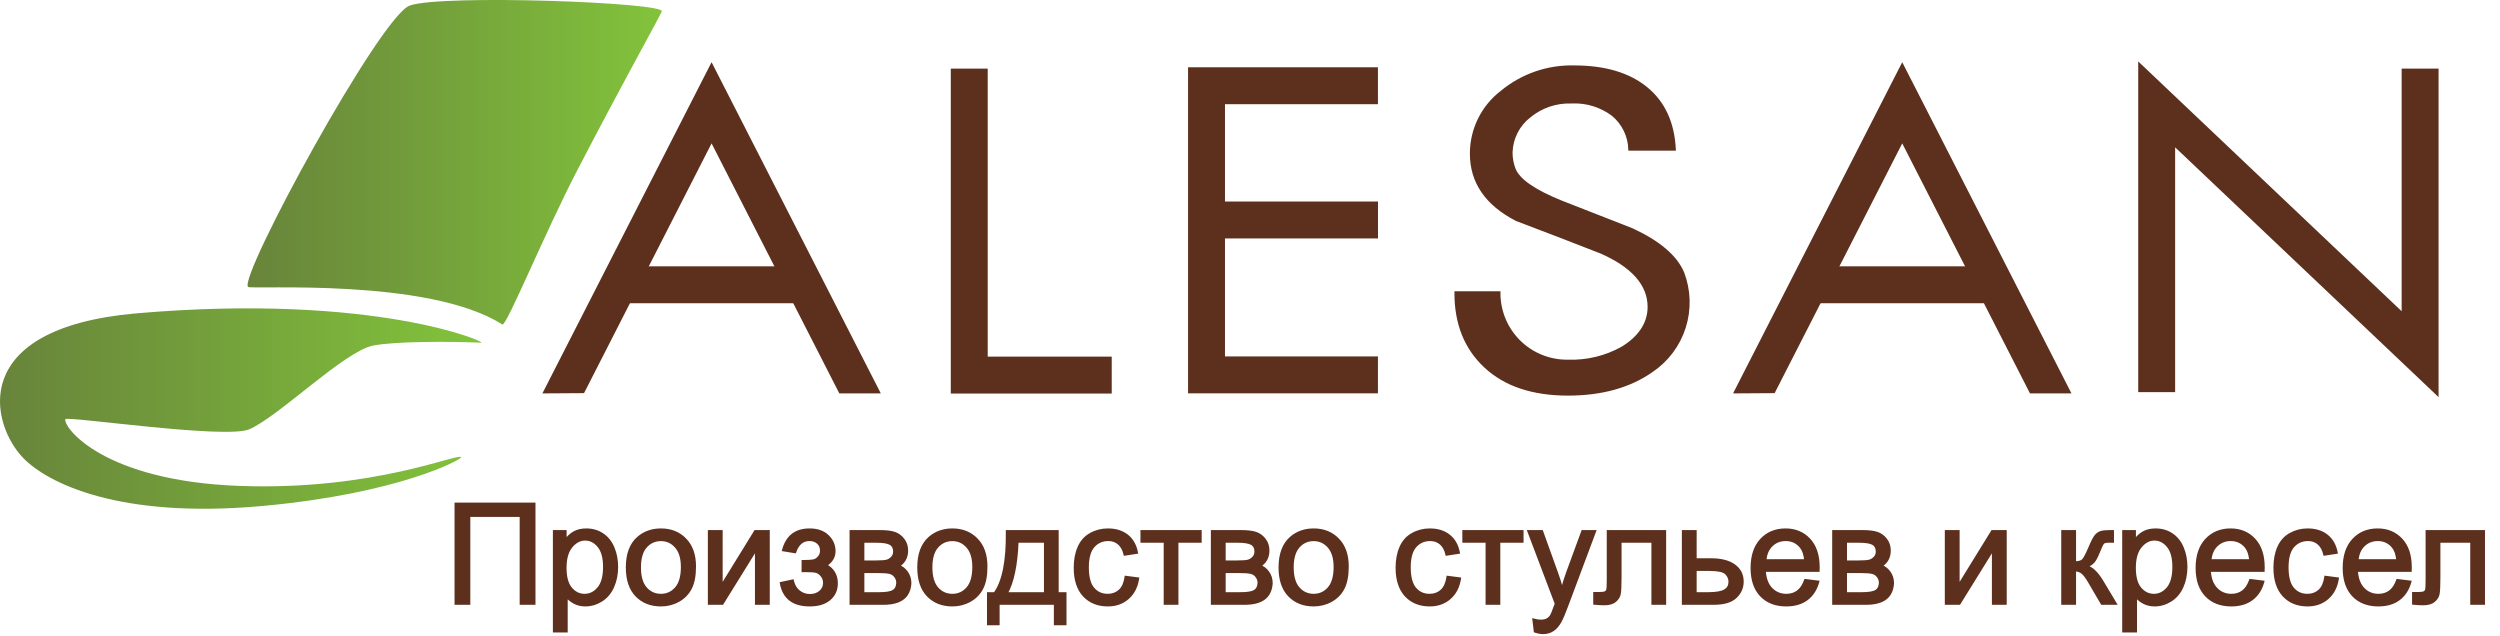
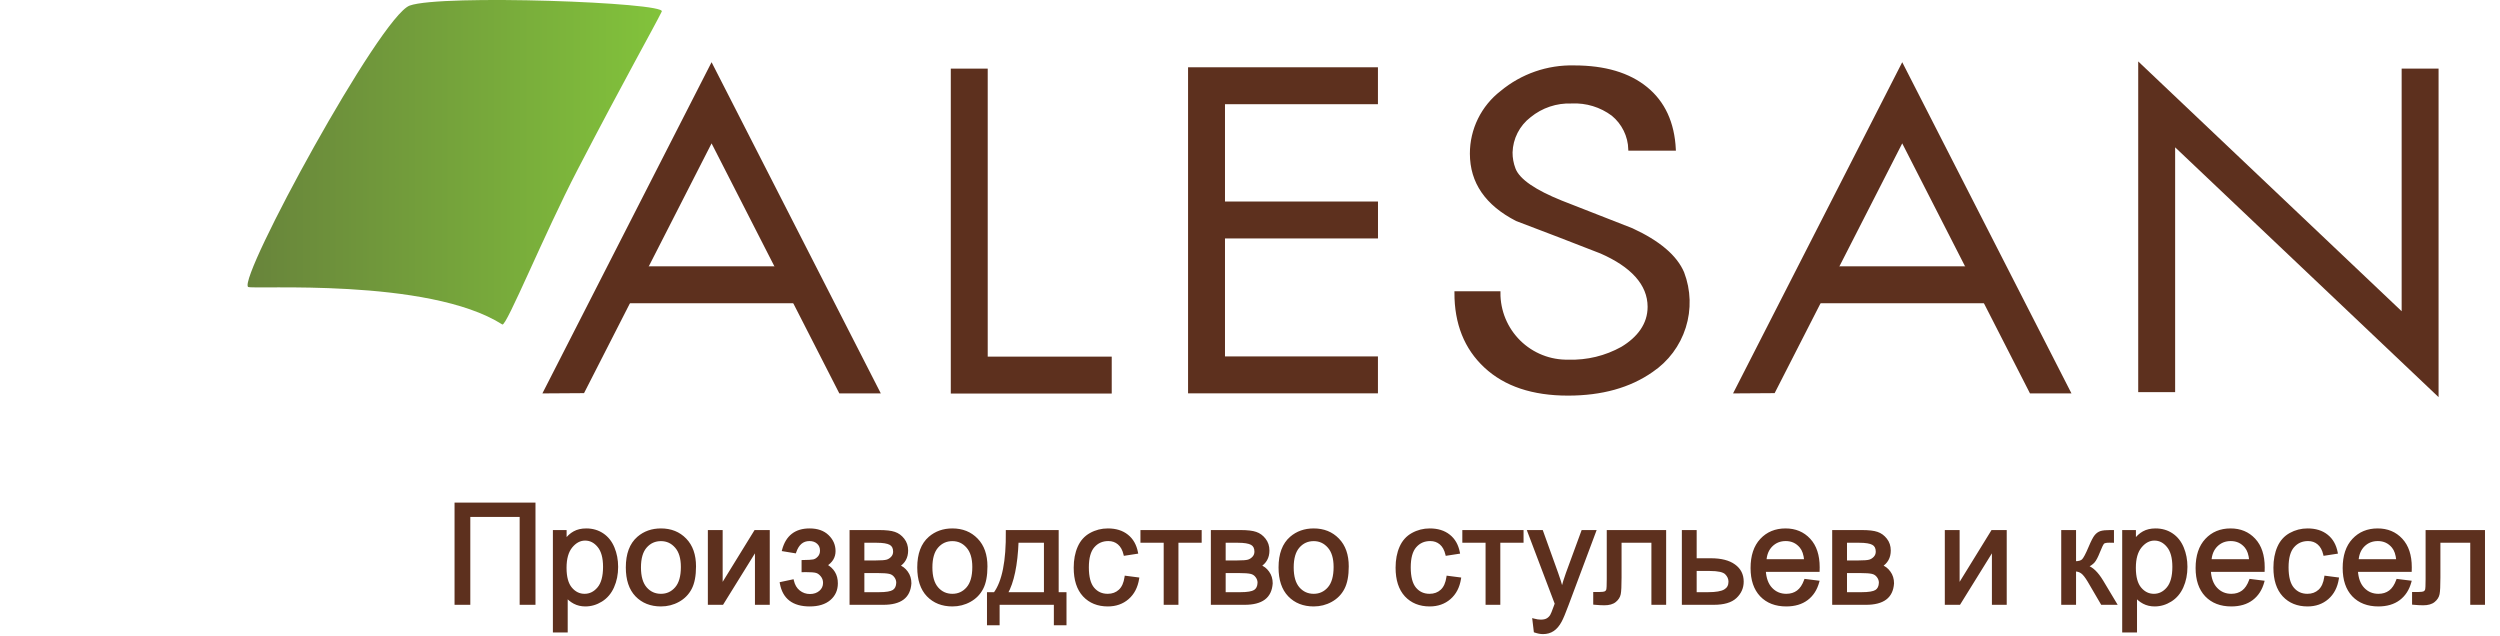
<svg xmlns="http://www.w3.org/2000/svg" width="495" height="126" viewBox="0 0 495 126" fill="none">
  <path d="M49.112 56.807C47.212 54.807 75.272 3.237 81.112 1.107C87.302 -1.163 131.922 0.477 131.032 2.277C129.442 5.497 123.802 15.437 114.342 33.637C107.752 46.317 100.242 64.747 99.462 64.247C84.772 54.897 49.702 57.387 49.112 56.807Z" fill="url(#paint0_linear_166_368)" />
-   <path d="M95.262 67.857C96.822 67.927 74.432 57.937 26.952 62.047C-6.648 65.007 -1.818 84.117 4.632 90.717C9.412 95.607 23.482 102.797 52.042 100.177C79.102 97.697 91.432 90.947 91.302 90.537C90.972 89.537 74.152 97.197 47.372 96.207C20.592 95.217 12.602 84.757 12.922 83.007C13.052 82.297 44.622 87.007 49.342 85.007C55.122 82.527 68.192 69.557 73.862 68.427C78.112 67.577 88.882 67.577 95.262 67.857Z" fill="url(#paint1_linear_166_368)" />
  <path d="M166.342 77.637L140.892 27.827L115.482 77.587L107.812 77.637L140.892 12.877L173.982 77.637H166.342Z" fill="#5D301E" stroke="#5D301E" stroke-width="0.51" stroke-miterlimit="10" />
  <path d="M191.912 13.587V74.267H220.122" stroke="#5D301E" stroke-width="7.31" stroke-miterlimit="10" />
  <path d="M272.832 74.227H238.892V16.977H272.832" stroke="#5D301E" stroke-width="7.31" stroke-miterlimit="10" />
  <path d="M123.992 56.387H158.112" stroke="#5D301E" stroke-width="7.31" stroke-miterlimit="10" />
  <path d="M402.092 77.637L376.642 27.827L351.222 77.587L343.562 77.637L376.642 12.877L409.732 77.637H402.092Z" fill="#5D301E" stroke="#5D301E" stroke-width="0.51" stroke-miterlimit="10" />
  <path d="M359.742 56.387H393.862" stroke="#5D301E" stroke-width="7.31" stroke-miterlimit="10" />
  <path d="M240.662 43.557H272.842" stroke="#5D301E" stroke-width="7.31" stroke-miterlimit="10" />
  <path d="M427.022 77.637V20.667L479.182 70.127V13.587" stroke="#5D301E" stroke-width="7.31" stroke-miterlimit="10" />
  <path d="M288.232 57.927H296.832C296.815 59.727 297.161 61.512 297.848 63.175C298.535 64.838 299.55 66.347 300.831 67.61C302.113 68.873 303.636 69.866 305.31 70.528C306.983 71.191 308.772 71.51 310.572 71.467C314.266 71.582 317.922 70.694 321.152 68.897C324.382 66.957 326.482 64.237 326.482 60.757C326.482 56.187 323.002 52.587 317.002 49.957C311.468 47.791 305.898 45.647 300.292 43.527C294.292 40.441 291.292 36.071 291.292 30.417C291.288 28.058 291.828 25.73 292.868 23.613C293.909 21.496 295.422 19.646 297.292 18.207C301.325 14.855 306.438 13.078 311.682 13.207C317.742 13.207 322.505 14.621 325.972 17.447C329.438 20.274 331.302 24.317 331.562 29.577H322.662C322.624 28.26 322.305 26.966 321.725 25.783C321.146 24.6 320.319 23.554 319.302 22.717C316.969 20.972 314.101 20.095 311.192 20.237C308.178 20.12 305.226 21.108 302.892 23.017C301.788 23.864 300.887 24.946 300.254 26.184C299.62 27.423 299.271 28.787 299.232 30.177C299.225 31.291 299.425 32.397 299.822 33.437C300.682 35.727 304.042 37.897 309.122 39.947L323.122 45.427C328.455 47.887 331.818 50.744 333.212 53.997C334.536 57.456 334.651 61.262 333.536 64.794C332.421 68.326 330.142 71.376 327.072 73.447C322.665 76.534 317.128 78.077 310.462 78.077C303.475 78.077 298.018 76.251 294.092 72.597C290.165 68.944 288.212 64.054 288.232 57.927Z" fill="#5D301E" stroke="#5D301E" stroke-width="0.51" stroke-miterlimit="10" />
-   <path d="M90.255 99.769H105.771V119.497H103.147V102.097H92.866V119.497H90.255V99.769ZM109.728 124.974V105.206H111.934V107.063C112.455 106.336 113.042 105.794 113.697 105.435C114.352 105.067 115.146 104.883 116.079 104.883C117.299 104.883 118.376 105.197 119.309 105.825C120.242 106.453 120.946 107.341 121.422 108.49C121.897 109.629 122.135 110.88 122.135 112.244C122.135 113.706 121.87 115.025 121.341 116.2C120.821 117.367 120.058 118.264 119.053 118.892C118.057 119.511 117.008 119.82 115.904 119.82C115.097 119.82 114.37 119.65 113.724 119.309C113.087 118.968 112.562 118.537 112.15 118.017V124.974H109.728ZM111.921 112.432C111.921 114.272 112.293 115.631 113.038 116.51C113.783 117.389 114.684 117.829 115.743 117.829C116.819 117.829 117.739 117.376 118.501 116.47C119.273 115.554 119.659 114.141 119.659 112.231C119.659 110.409 119.282 109.046 118.528 108.14C117.784 107.234 116.891 106.78 115.85 106.78C114.819 106.78 113.904 107.265 113.105 108.234C112.316 109.194 111.921 110.593 111.921 112.432ZM124.167 112.352C124.167 109.705 124.903 107.745 126.374 106.471C127.603 105.412 129.101 104.883 130.868 104.883C132.833 104.883 134.439 105.529 135.686 106.821C136.933 108.104 137.557 109.88 137.557 112.15C137.557 113.989 137.279 115.438 136.722 116.496C136.175 117.546 135.372 118.362 134.313 118.946C133.264 119.529 132.116 119.82 130.868 119.82C128.868 119.82 127.249 119.179 126.011 117.896C124.781 116.613 124.167 114.765 124.167 112.352ZM126.656 112.352C126.656 114.182 127.056 115.554 127.854 116.47C128.653 117.376 129.657 117.829 130.868 117.829C132.071 117.829 133.071 117.371 133.869 116.456C134.668 115.541 135.067 114.146 135.067 112.271C135.067 110.504 134.663 109.167 133.856 108.261C133.058 107.346 132.062 106.888 130.868 106.888C129.657 106.888 128.653 107.341 127.854 108.247C127.056 109.153 126.656 110.522 126.656 112.352ZM140.41 105.206H142.832V116.106L149.547 105.206H152.158V119.497H149.735V108.664L143.02 119.497H140.41V105.206ZM158.967 113.038V111.141C159.99 111.132 160.685 111.091 161.053 111.019C161.429 110.948 161.784 110.732 162.116 110.374C162.448 110.015 162.614 109.566 162.614 109.028C162.614 108.373 162.394 107.853 161.954 107.467C161.524 107.072 160.963 106.875 160.272 106.875C158.908 106.875 157.953 107.678 157.406 109.283L155.105 108.907C155.822 106.224 157.554 104.883 160.299 104.883C161.824 104.883 163.017 105.3 163.879 106.135C164.749 106.969 165.184 107.965 165.184 109.122C165.184 110.288 164.619 111.217 163.488 111.908C164.206 112.293 164.744 112.787 165.103 113.388C165.462 113.98 165.641 114.684 165.641 115.501C165.641 116.784 165.175 117.824 164.242 118.623C163.309 119.421 162.004 119.82 160.326 119.82C157.069 119.82 155.181 118.371 154.661 115.474L156.935 114.989C157.141 115.904 157.558 116.613 158.186 117.115C158.823 117.618 159.55 117.869 160.366 117.869C161.183 117.869 161.86 117.64 162.398 117.183C162.946 116.716 163.219 116.124 163.219 115.406C163.219 114.85 163.049 114.366 162.708 113.953C162.367 113.54 162.004 113.285 161.618 113.186C161.232 113.078 160.532 113.025 159.519 113.025C159.438 113.025 159.254 113.029 158.967 113.038ZM168.467 105.206H174.052C175.425 105.206 176.443 105.323 177.107 105.556C177.78 105.78 178.354 106.197 178.829 106.807C179.314 107.417 179.556 108.149 179.556 109.001C179.556 109.683 179.412 110.279 179.125 110.791C178.847 111.293 178.426 111.715 177.86 112.056C178.533 112.28 179.09 112.702 179.529 113.321C179.978 113.931 180.202 114.657 180.202 115.501C180.112 116.855 179.628 117.86 178.749 118.515C177.869 119.17 176.591 119.497 174.913 119.497H168.467V105.206ZM170.89 111.221H173.473C174.505 111.221 175.214 111.167 175.6 111.06C175.985 110.952 176.331 110.737 176.636 110.414C176.941 110.082 177.093 109.687 177.093 109.23C177.093 108.476 176.824 107.951 176.286 107.655C175.757 107.359 174.846 107.211 173.554 107.211H170.89V111.221ZM170.89 117.506H174.079C175.452 117.506 176.394 117.349 176.905 117.035C177.416 116.712 177.686 116.16 177.712 115.38C177.712 114.922 177.564 114.5 177.268 114.115C176.972 113.72 176.587 113.473 176.111 113.374C175.636 113.267 174.873 113.213 173.823 113.213H170.89V117.506ZM181.871 112.352C181.871 109.705 182.606 107.745 184.078 106.471C185.307 105.412 186.805 104.883 188.572 104.883C190.537 104.883 192.143 105.529 193.39 106.821C194.637 108.104 195.26 109.88 195.26 112.15C195.26 113.989 194.982 115.438 194.426 116.496C193.879 117.546 193.076 118.362 192.017 118.946C190.968 119.529 189.819 119.82 188.572 119.82C186.572 119.82 184.952 119.179 183.714 117.896C182.485 116.613 181.871 114.765 181.871 112.352ZM184.36 112.352C184.36 114.182 184.759 115.554 185.558 116.47C186.356 117.376 187.361 117.829 188.572 117.829C189.774 117.829 190.775 117.371 191.573 116.456C192.372 115.541 192.771 114.146 192.771 112.271C192.771 110.504 192.367 109.167 191.56 108.261C190.761 107.346 189.765 106.888 188.572 106.888C187.361 106.888 186.356 107.341 185.558 108.247C184.759 109.153 184.36 110.522 184.36 112.352ZM199.405 105.206H209.363V117.506H210.911V123.548H208.919V119.497H197.669V123.548H195.678V117.506H196.956C198.661 115.191 199.477 111.091 199.405 105.206ZM201.424 107.211C201.244 111.849 200.527 115.281 199.271 117.506H206.955V107.211H201.424ZM222.915 114.263L225.296 114.572C225.036 116.214 224.368 117.501 223.291 118.434C222.224 119.358 220.909 119.82 219.348 119.82C217.393 119.82 215.818 119.183 214.625 117.909C213.441 116.627 212.849 114.792 212.849 112.406C212.849 110.862 213.104 109.512 213.616 108.355C214.127 107.198 214.903 106.332 215.944 105.758C216.993 105.175 218.133 104.883 219.362 104.883C220.914 104.883 222.183 105.278 223.17 106.067C224.157 106.848 224.79 107.96 225.068 109.405L222.713 109.768C222.488 108.808 222.089 108.086 221.515 107.601C220.95 107.117 220.264 106.875 219.456 106.875C218.236 106.875 217.245 107.314 216.482 108.193C215.72 109.064 215.338 110.445 215.338 112.338C215.338 114.258 215.706 115.653 216.442 116.523C217.177 117.394 218.137 117.829 219.322 117.829C220.273 117.829 221.066 117.537 221.703 116.954C222.34 116.371 222.744 115.474 222.915 114.263ZM226.064 105.206H237.677V107.211H233.075V119.497H230.666V107.211H226.064V105.206ZM240.005 105.206H245.59C246.962 105.206 247.981 105.323 248.644 105.556C249.317 105.78 249.891 106.197 250.367 106.807C250.851 107.417 251.094 108.149 251.094 109.001C251.094 109.683 250.95 110.279 250.663 110.791C250.385 111.293 249.963 111.715 249.398 112.056C250.071 112.28 250.627 112.702 251.067 113.321C251.515 113.931 251.74 114.657 251.74 115.501C251.65 116.855 251.165 117.86 250.286 118.515C249.407 119.17 248.129 119.497 246.451 119.497H240.005V105.206ZM242.427 111.221H245.011C246.043 111.221 246.751 111.167 247.137 111.06C247.523 110.952 247.868 110.737 248.173 110.414C248.478 110.082 248.631 109.687 248.631 109.23C248.631 108.476 248.362 107.951 247.824 107.655C247.294 107.359 246.384 107.211 245.092 107.211H242.427V111.221ZM242.427 117.506H245.617C246.989 117.506 247.931 117.349 248.443 117.035C248.954 116.712 249.223 116.16 249.25 115.38C249.25 114.922 249.102 114.5 248.806 114.115C248.51 113.72 248.124 113.473 247.649 113.374C247.173 113.267 246.411 113.213 245.361 113.213H242.427V117.506ZM253.408 112.352C253.408 109.705 254.144 107.745 255.615 106.471C256.844 105.412 258.342 104.883 260.11 104.883C262.075 104.883 263.68 105.529 264.927 106.821C266.174 108.104 266.798 109.88 266.798 112.15C266.798 113.989 266.52 115.438 265.964 116.496C265.416 117.546 264.613 118.362 263.555 118.946C262.505 119.529 261.357 119.82 260.11 119.82C258.109 119.82 256.49 119.179 255.252 117.896C254.023 116.613 253.408 114.765 253.408 112.352ZM255.898 112.352C255.898 114.182 256.297 115.554 257.095 116.47C257.894 117.376 258.899 117.829 260.11 117.829C261.312 117.829 262.312 117.371 263.111 116.456C263.909 115.541 264.308 114.146 264.308 112.271C264.308 110.504 263.905 109.167 263.097 108.261C262.299 107.346 261.303 106.888 260.11 106.888C258.899 106.888 257.894 107.341 257.095 108.247C256.297 109.153 255.898 110.522 255.898 112.352ZM286.647 114.263L289.029 114.572C288.769 116.214 288.1 117.501 287.024 118.434C285.956 119.358 284.642 119.82 283.081 119.82C281.125 119.82 279.551 119.183 278.358 117.909C277.173 116.627 276.581 114.792 276.581 112.406C276.581 110.862 276.837 109.512 277.348 108.355C277.86 107.198 278.636 106.332 279.676 105.758C280.726 105.175 281.865 104.883 283.094 104.883C284.646 104.883 285.916 105.278 286.903 106.067C287.89 106.848 288.522 107.96 288.8 109.405L286.445 109.768C286.221 108.808 285.822 108.086 285.248 107.601C284.682 107.117 283.996 106.875 283.189 106.875C281.969 106.875 280.977 107.314 280.215 108.193C279.452 109.064 279.071 110.445 279.071 112.338C279.071 114.258 279.439 115.653 280.174 116.523C280.91 117.394 281.87 117.829 283.054 117.829C284.005 117.829 284.799 117.537 285.436 116.954C286.073 116.371 286.477 115.474 286.647 114.263ZM289.796 105.206H301.409V107.211H296.807V119.497H294.398V107.211H289.796V105.206ZM303.939 125.001L303.67 122.727C304.2 122.871 304.662 122.942 305.056 122.942C305.595 122.942 306.025 122.853 306.348 122.673C306.671 122.494 306.936 122.243 307.142 121.92C307.295 121.677 307.541 121.076 307.882 120.116C307.927 119.982 307.999 119.784 308.098 119.524L302.674 105.206H305.285L308.259 113.482C308.645 114.532 308.99 115.635 309.295 116.793C309.573 115.68 309.905 114.595 310.291 113.536L313.346 105.206H315.768L310.331 119.74C309.748 121.31 309.295 122.391 308.972 122.983C308.542 123.781 308.048 124.364 307.492 124.732C306.936 125.109 306.272 125.297 305.5 125.297C305.034 125.297 304.514 125.199 303.939 125.001ZM318.392 105.206H329.642V119.497H327.233V107.211H320.814V114.33C320.814 115.99 320.761 117.084 320.653 117.613C320.545 118.143 320.249 118.605 319.765 118.999C319.28 119.394 318.581 119.592 317.666 119.592C317.1 119.592 316.45 119.556 315.714 119.484V117.465H316.777C317.28 117.465 317.639 117.416 317.854 117.317C318.069 117.21 318.213 117.044 318.285 116.819C318.356 116.595 318.392 115.864 318.392 114.626V105.206ZM333.262 105.206H335.685V110.791H338.753C340.753 110.791 342.292 111.181 343.368 111.961C344.454 112.733 344.997 113.801 344.997 115.164C344.997 116.357 344.544 117.38 343.638 118.232C342.74 119.076 341.301 119.497 339.318 119.497H333.262V105.206ZM335.685 117.506H338.228C339.762 117.506 340.856 117.317 341.511 116.941C342.166 116.564 342.494 115.976 342.494 115.178C342.494 114.559 342.252 114.007 341.767 113.522C341.283 113.038 340.211 112.796 338.551 112.796H335.685V117.506ZM357.458 114.895L359.961 115.205C359.566 116.667 358.835 117.802 357.768 118.609C356.7 119.417 355.336 119.82 353.677 119.82C351.586 119.82 349.927 119.179 348.697 117.896C347.477 116.604 346.867 114.796 346.867 112.473C346.867 110.068 347.486 108.202 348.724 106.875C349.962 105.547 351.568 104.883 353.542 104.883C355.453 104.883 357.014 105.533 358.225 106.834C359.436 108.135 360.042 109.965 360.042 112.325C360.042 112.468 360.037 112.684 360.028 112.971H349.37C349.46 114.541 349.904 115.743 350.703 116.577C351.501 117.412 352.497 117.829 353.69 117.829C354.578 117.829 355.336 117.595 355.964 117.129C356.592 116.662 357.09 115.918 357.458 114.895ZM349.505 110.979H357.485C357.377 109.777 357.072 108.875 356.57 108.274C355.798 107.341 354.798 106.875 353.569 106.875C352.456 106.875 351.519 107.247 350.756 107.992C350.003 108.736 349.586 109.732 349.505 110.979ZM363.029 105.206H368.614C369.986 105.206 371.005 105.323 371.669 105.556C372.341 105.78 372.916 106.197 373.391 106.807C373.876 107.417 374.118 108.149 374.118 109.001C374.118 109.683 373.974 110.279 373.687 110.791C373.409 111.293 372.987 111.715 372.422 112.056C373.095 112.28 373.651 112.702 374.091 113.321C374.539 113.931 374.764 114.657 374.764 115.501C374.674 116.855 374.19 117.86 373.31 118.515C372.431 119.17 371.153 119.497 369.475 119.497H363.029V105.206ZM365.451 111.221H368.035C369.067 111.221 369.776 111.167 370.161 111.06C370.547 110.952 370.893 110.737 371.198 110.414C371.503 110.082 371.655 109.687 371.655 109.23C371.655 108.476 371.386 107.951 370.848 107.655C370.318 107.359 369.408 107.211 368.116 107.211H365.451V111.221ZM365.451 117.506H368.641C370.013 117.506 370.955 117.349 371.467 117.035C371.978 116.712 372.247 116.16 372.274 115.38C372.274 114.922 372.126 114.5 371.83 114.115C371.534 113.72 371.148 113.473 370.673 113.374C370.197 113.267 369.435 113.213 368.385 113.213H365.451V117.506ZM385.328 105.206H387.75V116.106L394.465 105.206H397.075V119.497H394.653V108.664L387.938 119.497H385.328V105.206ZM408.379 105.206H410.802V111.383C411.573 111.383 412.111 111.235 412.416 110.939C412.73 110.643 413.188 109.781 413.789 108.355C414.265 107.225 414.65 106.48 414.946 106.121C415.242 105.762 415.583 105.52 415.969 105.394C416.355 105.269 416.974 105.206 417.826 105.206H418.311V107.211L417.638 107.198C417.001 107.198 416.593 107.292 416.413 107.48C416.225 107.678 415.938 108.265 415.552 109.243C415.184 110.176 414.848 110.822 414.543 111.181C414.238 111.54 413.767 111.867 413.13 112.163C414.17 112.441 415.193 113.41 416.198 115.07L418.849 119.497H416.184L413.601 115.07C413.071 114.182 412.609 113.599 412.215 113.321C411.82 113.034 411.349 112.89 410.802 112.89V119.497H408.379V105.206ZM420.45 124.974V105.206H422.657V107.063C423.178 106.336 423.765 105.794 424.42 105.435C425.075 105.067 425.869 104.883 426.802 104.883C428.022 104.883 429.099 105.197 430.032 105.825C430.965 106.453 431.669 107.341 432.144 108.49C432.62 109.629 432.858 110.88 432.858 112.244C432.858 113.706 432.593 115.025 432.064 116.2C431.543 117.367 430.781 118.264 429.776 118.892C428.78 119.511 427.731 119.82 426.627 119.82C425.82 119.82 425.093 119.65 424.447 119.309C423.81 118.968 423.285 118.537 422.873 118.017V124.974H420.45ZM422.644 112.432C422.644 114.272 423.016 115.631 423.761 116.51C424.505 117.389 425.407 117.829 426.466 117.829C427.542 117.829 428.462 117.376 429.224 116.47C429.996 115.554 430.382 114.141 430.382 112.231C430.382 110.409 430.005 109.046 429.251 108.14C428.507 107.234 427.614 106.78 426.573 106.78C425.542 106.78 424.627 107.265 423.828 108.234C423.039 109.194 422.644 110.593 422.644 112.432ZM445.575 114.895L448.078 115.205C447.683 116.667 446.952 117.802 445.884 118.609C444.817 119.417 443.453 119.82 441.793 119.82C439.703 119.82 438.043 119.179 436.814 117.896C435.594 116.604 434.984 114.796 434.984 112.473C434.984 110.068 435.603 108.202 436.841 106.875C438.079 105.547 439.685 104.883 441.659 104.883C443.57 104.883 445.131 105.533 446.342 106.834C447.553 108.135 448.158 109.965 448.158 112.325C448.158 112.468 448.154 112.684 448.145 112.971H437.487C437.577 114.541 438.021 115.743 438.819 116.577C439.618 117.412 440.613 117.829 441.807 117.829C442.695 117.829 443.453 117.595 444.081 117.129C444.709 116.662 445.207 115.918 445.575 114.895ZM437.622 110.979H445.602C445.494 109.777 445.189 108.875 444.686 108.274C443.915 107.341 442.915 106.875 441.686 106.875C440.573 106.875 439.636 107.247 438.873 107.992C438.119 108.736 437.702 109.732 437.622 110.979ZM460.458 114.263L462.84 114.572C462.58 116.214 461.911 117.501 460.835 118.434C459.767 119.358 458.453 119.82 456.892 119.82C454.936 119.82 453.362 119.183 452.169 117.909C450.984 116.627 450.392 114.792 450.392 112.406C450.392 110.862 450.648 109.512 451.159 108.355C451.671 107.198 452.447 106.332 453.487 105.758C454.537 105.175 455.676 104.883 456.905 104.883C458.457 104.883 459.727 105.278 460.714 106.067C461.701 106.848 462.333 107.96 462.611 109.405L460.256 109.768C460.032 108.808 459.633 108.086 459.059 107.601C458.493 107.117 457.807 106.875 457 106.875C455.78 106.875 454.788 107.314 454.026 108.193C453.263 109.064 452.882 110.445 452.882 112.338C452.882 114.258 453.25 115.653 453.985 116.523C454.721 117.394 455.681 117.829 456.865 117.829C457.816 117.829 458.61 117.537 459.247 116.954C459.884 116.371 460.288 115.474 460.458 114.263ZM474.696 114.895L477.199 115.205C476.804 116.667 476.073 117.802 475.005 118.609C473.938 119.417 472.574 119.82 470.914 119.82C468.824 119.82 467.164 119.179 465.935 117.896C464.715 116.604 464.105 114.796 464.105 112.473C464.105 110.068 464.724 108.202 465.962 106.875C467.2 105.547 468.806 104.883 470.78 104.883C472.691 104.883 474.252 105.533 475.463 106.834C476.674 108.135 477.279 109.965 477.279 112.325C477.279 112.468 477.275 112.684 477.266 112.971H466.608C466.698 114.541 467.142 115.743 467.94 116.577C468.739 117.412 469.734 117.829 470.928 117.829C471.816 117.829 472.574 117.595 473.202 117.129C473.83 116.662 474.328 115.918 474.696 114.895ZM466.743 110.979H474.723C474.615 109.777 474.31 108.875 473.807 108.274C473.036 107.341 472.036 106.875 470.807 106.875C469.694 106.875 468.757 107.247 467.994 107.992C467.24 108.736 466.823 109.732 466.743 110.979ZM480.523 105.206H491.773V119.497H489.364V107.211H482.945V114.33C482.945 115.99 482.891 117.084 482.783 117.613C482.676 118.143 482.38 118.605 481.895 118.999C481.411 119.394 480.711 119.592 479.796 119.592C479.231 119.592 478.58 119.556 477.845 119.484V117.465H478.908C479.41 117.465 479.769 117.416 479.984 117.317C480.2 117.21 480.343 117.044 480.415 116.819C480.487 116.595 480.523 115.864 480.523 114.626V105.206Z" fill="#5D301E" />
+   <path d="M90.255 99.769H105.771V119.497H103.147V102.097H92.866V119.497H90.255V99.769ZM109.728 124.974V105.206H111.934V107.063C112.455 106.336 113.042 105.794 113.697 105.435C114.352 105.067 115.146 104.883 116.079 104.883C117.299 104.883 118.376 105.197 119.309 105.825C120.242 106.453 120.946 107.341 121.422 108.49C121.897 109.629 122.135 110.88 122.135 112.244C122.135 113.706 121.87 115.025 121.341 116.2C120.821 117.367 120.058 118.264 119.053 118.892C118.057 119.511 117.008 119.82 115.904 119.82C115.097 119.82 114.37 119.65 113.724 119.309C113.087 118.968 112.562 118.537 112.15 118.017V124.974H109.728ZM111.921 112.432C111.921 114.272 112.293 115.631 113.038 116.51C113.783 117.389 114.684 117.829 115.743 117.829C116.819 117.829 117.739 117.376 118.501 116.47C119.273 115.554 119.659 114.141 119.659 112.231C119.659 110.409 119.282 109.046 118.528 108.14C117.784 107.234 116.891 106.78 115.85 106.78C114.819 106.78 113.904 107.265 113.105 108.234C112.316 109.194 111.921 110.593 111.921 112.432ZM124.167 112.352C124.167 109.705 124.903 107.745 126.374 106.471C127.603 105.412 129.101 104.883 130.868 104.883C132.833 104.883 134.439 105.529 135.686 106.821C136.933 108.104 137.557 109.88 137.557 112.15C137.557 113.989 137.279 115.438 136.722 116.496C136.175 117.546 135.372 118.362 134.313 118.946C133.264 119.529 132.116 119.82 130.868 119.82C128.868 119.82 127.249 119.179 126.011 117.896C124.781 116.613 124.167 114.765 124.167 112.352ZM126.656 112.352C126.656 114.182 127.056 115.554 127.854 116.47C128.653 117.376 129.657 117.829 130.868 117.829C132.071 117.829 133.071 117.371 133.869 116.456C134.668 115.541 135.067 114.146 135.067 112.271C135.067 110.504 134.663 109.167 133.856 108.261C133.058 107.346 132.062 106.888 130.868 106.888C129.657 106.888 128.653 107.341 127.854 108.247C127.056 109.153 126.656 110.522 126.656 112.352ZM140.41 105.206H142.832V116.106L149.547 105.206H152.158V119.497H149.735V108.664L143.02 119.497H140.41V105.206ZM158.967 113.038V111.141C161.429 110.948 161.784 110.732 162.116 110.374C162.448 110.015 162.614 109.566 162.614 109.028C162.614 108.373 162.394 107.853 161.954 107.467C161.524 107.072 160.963 106.875 160.272 106.875C158.908 106.875 157.953 107.678 157.406 109.283L155.105 108.907C155.822 106.224 157.554 104.883 160.299 104.883C161.824 104.883 163.017 105.3 163.879 106.135C164.749 106.969 165.184 107.965 165.184 109.122C165.184 110.288 164.619 111.217 163.488 111.908C164.206 112.293 164.744 112.787 165.103 113.388C165.462 113.98 165.641 114.684 165.641 115.501C165.641 116.784 165.175 117.824 164.242 118.623C163.309 119.421 162.004 119.82 160.326 119.82C157.069 119.82 155.181 118.371 154.661 115.474L156.935 114.989C157.141 115.904 157.558 116.613 158.186 117.115C158.823 117.618 159.55 117.869 160.366 117.869C161.183 117.869 161.86 117.64 162.398 117.183C162.946 116.716 163.219 116.124 163.219 115.406C163.219 114.85 163.049 114.366 162.708 113.953C162.367 113.54 162.004 113.285 161.618 113.186C161.232 113.078 160.532 113.025 159.519 113.025C159.438 113.025 159.254 113.029 158.967 113.038ZM168.467 105.206H174.052C175.425 105.206 176.443 105.323 177.107 105.556C177.78 105.78 178.354 106.197 178.829 106.807C179.314 107.417 179.556 108.149 179.556 109.001C179.556 109.683 179.412 110.279 179.125 110.791C178.847 111.293 178.426 111.715 177.86 112.056C178.533 112.28 179.09 112.702 179.529 113.321C179.978 113.931 180.202 114.657 180.202 115.501C180.112 116.855 179.628 117.86 178.749 118.515C177.869 119.17 176.591 119.497 174.913 119.497H168.467V105.206ZM170.89 111.221H173.473C174.505 111.221 175.214 111.167 175.6 111.06C175.985 110.952 176.331 110.737 176.636 110.414C176.941 110.082 177.093 109.687 177.093 109.23C177.093 108.476 176.824 107.951 176.286 107.655C175.757 107.359 174.846 107.211 173.554 107.211H170.89V111.221ZM170.89 117.506H174.079C175.452 117.506 176.394 117.349 176.905 117.035C177.416 116.712 177.686 116.16 177.712 115.38C177.712 114.922 177.564 114.5 177.268 114.115C176.972 113.72 176.587 113.473 176.111 113.374C175.636 113.267 174.873 113.213 173.823 113.213H170.89V117.506ZM181.871 112.352C181.871 109.705 182.606 107.745 184.078 106.471C185.307 105.412 186.805 104.883 188.572 104.883C190.537 104.883 192.143 105.529 193.39 106.821C194.637 108.104 195.26 109.88 195.26 112.15C195.26 113.989 194.982 115.438 194.426 116.496C193.879 117.546 193.076 118.362 192.017 118.946C190.968 119.529 189.819 119.82 188.572 119.82C186.572 119.82 184.952 119.179 183.714 117.896C182.485 116.613 181.871 114.765 181.871 112.352ZM184.36 112.352C184.36 114.182 184.759 115.554 185.558 116.47C186.356 117.376 187.361 117.829 188.572 117.829C189.774 117.829 190.775 117.371 191.573 116.456C192.372 115.541 192.771 114.146 192.771 112.271C192.771 110.504 192.367 109.167 191.56 108.261C190.761 107.346 189.765 106.888 188.572 106.888C187.361 106.888 186.356 107.341 185.558 108.247C184.759 109.153 184.36 110.522 184.36 112.352ZM199.405 105.206H209.363V117.506H210.911V123.548H208.919V119.497H197.669V123.548H195.678V117.506H196.956C198.661 115.191 199.477 111.091 199.405 105.206ZM201.424 107.211C201.244 111.849 200.527 115.281 199.271 117.506H206.955V107.211H201.424ZM222.915 114.263L225.296 114.572C225.036 116.214 224.368 117.501 223.291 118.434C222.224 119.358 220.909 119.82 219.348 119.82C217.393 119.82 215.818 119.183 214.625 117.909C213.441 116.627 212.849 114.792 212.849 112.406C212.849 110.862 213.104 109.512 213.616 108.355C214.127 107.198 214.903 106.332 215.944 105.758C216.993 105.175 218.133 104.883 219.362 104.883C220.914 104.883 222.183 105.278 223.17 106.067C224.157 106.848 224.79 107.96 225.068 109.405L222.713 109.768C222.488 108.808 222.089 108.086 221.515 107.601C220.95 107.117 220.264 106.875 219.456 106.875C218.236 106.875 217.245 107.314 216.482 108.193C215.72 109.064 215.338 110.445 215.338 112.338C215.338 114.258 215.706 115.653 216.442 116.523C217.177 117.394 218.137 117.829 219.322 117.829C220.273 117.829 221.066 117.537 221.703 116.954C222.34 116.371 222.744 115.474 222.915 114.263ZM226.064 105.206H237.677V107.211H233.075V119.497H230.666V107.211H226.064V105.206ZM240.005 105.206H245.59C246.962 105.206 247.981 105.323 248.644 105.556C249.317 105.78 249.891 106.197 250.367 106.807C250.851 107.417 251.094 108.149 251.094 109.001C251.094 109.683 250.95 110.279 250.663 110.791C250.385 111.293 249.963 111.715 249.398 112.056C250.071 112.28 250.627 112.702 251.067 113.321C251.515 113.931 251.74 114.657 251.74 115.501C251.65 116.855 251.165 117.86 250.286 118.515C249.407 119.17 248.129 119.497 246.451 119.497H240.005V105.206ZM242.427 111.221H245.011C246.043 111.221 246.751 111.167 247.137 111.06C247.523 110.952 247.868 110.737 248.173 110.414C248.478 110.082 248.631 109.687 248.631 109.23C248.631 108.476 248.362 107.951 247.824 107.655C247.294 107.359 246.384 107.211 245.092 107.211H242.427V111.221ZM242.427 117.506H245.617C246.989 117.506 247.931 117.349 248.443 117.035C248.954 116.712 249.223 116.16 249.25 115.38C249.25 114.922 249.102 114.5 248.806 114.115C248.51 113.72 248.124 113.473 247.649 113.374C247.173 113.267 246.411 113.213 245.361 113.213H242.427V117.506ZM253.408 112.352C253.408 109.705 254.144 107.745 255.615 106.471C256.844 105.412 258.342 104.883 260.11 104.883C262.075 104.883 263.68 105.529 264.927 106.821C266.174 108.104 266.798 109.88 266.798 112.15C266.798 113.989 266.52 115.438 265.964 116.496C265.416 117.546 264.613 118.362 263.555 118.946C262.505 119.529 261.357 119.82 260.11 119.82C258.109 119.82 256.49 119.179 255.252 117.896C254.023 116.613 253.408 114.765 253.408 112.352ZM255.898 112.352C255.898 114.182 256.297 115.554 257.095 116.47C257.894 117.376 258.899 117.829 260.11 117.829C261.312 117.829 262.312 117.371 263.111 116.456C263.909 115.541 264.308 114.146 264.308 112.271C264.308 110.504 263.905 109.167 263.097 108.261C262.299 107.346 261.303 106.888 260.11 106.888C258.899 106.888 257.894 107.341 257.095 108.247C256.297 109.153 255.898 110.522 255.898 112.352ZM286.647 114.263L289.029 114.572C288.769 116.214 288.1 117.501 287.024 118.434C285.956 119.358 284.642 119.82 283.081 119.82C281.125 119.82 279.551 119.183 278.358 117.909C277.173 116.627 276.581 114.792 276.581 112.406C276.581 110.862 276.837 109.512 277.348 108.355C277.86 107.198 278.636 106.332 279.676 105.758C280.726 105.175 281.865 104.883 283.094 104.883C284.646 104.883 285.916 105.278 286.903 106.067C287.89 106.848 288.522 107.96 288.8 109.405L286.445 109.768C286.221 108.808 285.822 108.086 285.248 107.601C284.682 107.117 283.996 106.875 283.189 106.875C281.969 106.875 280.977 107.314 280.215 108.193C279.452 109.064 279.071 110.445 279.071 112.338C279.071 114.258 279.439 115.653 280.174 116.523C280.91 117.394 281.87 117.829 283.054 117.829C284.005 117.829 284.799 117.537 285.436 116.954C286.073 116.371 286.477 115.474 286.647 114.263ZM289.796 105.206H301.409V107.211H296.807V119.497H294.398V107.211H289.796V105.206ZM303.939 125.001L303.67 122.727C304.2 122.871 304.662 122.942 305.056 122.942C305.595 122.942 306.025 122.853 306.348 122.673C306.671 122.494 306.936 122.243 307.142 121.92C307.295 121.677 307.541 121.076 307.882 120.116C307.927 119.982 307.999 119.784 308.098 119.524L302.674 105.206H305.285L308.259 113.482C308.645 114.532 308.99 115.635 309.295 116.793C309.573 115.68 309.905 114.595 310.291 113.536L313.346 105.206H315.768L310.331 119.74C309.748 121.31 309.295 122.391 308.972 122.983C308.542 123.781 308.048 124.364 307.492 124.732C306.936 125.109 306.272 125.297 305.5 125.297C305.034 125.297 304.514 125.199 303.939 125.001ZM318.392 105.206H329.642V119.497H327.233V107.211H320.814V114.33C320.814 115.99 320.761 117.084 320.653 117.613C320.545 118.143 320.249 118.605 319.765 118.999C319.28 119.394 318.581 119.592 317.666 119.592C317.1 119.592 316.45 119.556 315.714 119.484V117.465H316.777C317.28 117.465 317.639 117.416 317.854 117.317C318.069 117.21 318.213 117.044 318.285 116.819C318.356 116.595 318.392 115.864 318.392 114.626V105.206ZM333.262 105.206H335.685V110.791H338.753C340.753 110.791 342.292 111.181 343.368 111.961C344.454 112.733 344.997 113.801 344.997 115.164C344.997 116.357 344.544 117.38 343.638 118.232C342.74 119.076 341.301 119.497 339.318 119.497H333.262V105.206ZM335.685 117.506H338.228C339.762 117.506 340.856 117.317 341.511 116.941C342.166 116.564 342.494 115.976 342.494 115.178C342.494 114.559 342.252 114.007 341.767 113.522C341.283 113.038 340.211 112.796 338.551 112.796H335.685V117.506ZM357.458 114.895L359.961 115.205C359.566 116.667 358.835 117.802 357.768 118.609C356.7 119.417 355.336 119.82 353.677 119.82C351.586 119.82 349.927 119.179 348.697 117.896C347.477 116.604 346.867 114.796 346.867 112.473C346.867 110.068 347.486 108.202 348.724 106.875C349.962 105.547 351.568 104.883 353.542 104.883C355.453 104.883 357.014 105.533 358.225 106.834C359.436 108.135 360.042 109.965 360.042 112.325C360.042 112.468 360.037 112.684 360.028 112.971H349.37C349.46 114.541 349.904 115.743 350.703 116.577C351.501 117.412 352.497 117.829 353.69 117.829C354.578 117.829 355.336 117.595 355.964 117.129C356.592 116.662 357.09 115.918 357.458 114.895ZM349.505 110.979H357.485C357.377 109.777 357.072 108.875 356.57 108.274C355.798 107.341 354.798 106.875 353.569 106.875C352.456 106.875 351.519 107.247 350.756 107.992C350.003 108.736 349.586 109.732 349.505 110.979ZM363.029 105.206H368.614C369.986 105.206 371.005 105.323 371.669 105.556C372.341 105.78 372.916 106.197 373.391 106.807C373.876 107.417 374.118 108.149 374.118 109.001C374.118 109.683 373.974 110.279 373.687 110.791C373.409 111.293 372.987 111.715 372.422 112.056C373.095 112.28 373.651 112.702 374.091 113.321C374.539 113.931 374.764 114.657 374.764 115.501C374.674 116.855 374.19 117.86 373.31 118.515C372.431 119.17 371.153 119.497 369.475 119.497H363.029V105.206ZM365.451 111.221H368.035C369.067 111.221 369.776 111.167 370.161 111.06C370.547 110.952 370.893 110.737 371.198 110.414C371.503 110.082 371.655 109.687 371.655 109.23C371.655 108.476 371.386 107.951 370.848 107.655C370.318 107.359 369.408 107.211 368.116 107.211H365.451V111.221ZM365.451 117.506H368.641C370.013 117.506 370.955 117.349 371.467 117.035C371.978 116.712 372.247 116.16 372.274 115.38C372.274 114.922 372.126 114.5 371.83 114.115C371.534 113.72 371.148 113.473 370.673 113.374C370.197 113.267 369.435 113.213 368.385 113.213H365.451V117.506ZM385.328 105.206H387.75V116.106L394.465 105.206H397.075V119.497H394.653V108.664L387.938 119.497H385.328V105.206ZM408.379 105.206H410.802V111.383C411.573 111.383 412.111 111.235 412.416 110.939C412.73 110.643 413.188 109.781 413.789 108.355C414.265 107.225 414.65 106.48 414.946 106.121C415.242 105.762 415.583 105.52 415.969 105.394C416.355 105.269 416.974 105.206 417.826 105.206H418.311V107.211L417.638 107.198C417.001 107.198 416.593 107.292 416.413 107.48C416.225 107.678 415.938 108.265 415.552 109.243C415.184 110.176 414.848 110.822 414.543 111.181C414.238 111.54 413.767 111.867 413.13 112.163C414.17 112.441 415.193 113.41 416.198 115.07L418.849 119.497H416.184L413.601 115.07C413.071 114.182 412.609 113.599 412.215 113.321C411.82 113.034 411.349 112.89 410.802 112.89V119.497H408.379V105.206ZM420.45 124.974V105.206H422.657V107.063C423.178 106.336 423.765 105.794 424.42 105.435C425.075 105.067 425.869 104.883 426.802 104.883C428.022 104.883 429.099 105.197 430.032 105.825C430.965 106.453 431.669 107.341 432.144 108.49C432.62 109.629 432.858 110.88 432.858 112.244C432.858 113.706 432.593 115.025 432.064 116.2C431.543 117.367 430.781 118.264 429.776 118.892C428.78 119.511 427.731 119.82 426.627 119.82C425.82 119.82 425.093 119.65 424.447 119.309C423.81 118.968 423.285 118.537 422.873 118.017V124.974H420.45ZM422.644 112.432C422.644 114.272 423.016 115.631 423.761 116.51C424.505 117.389 425.407 117.829 426.466 117.829C427.542 117.829 428.462 117.376 429.224 116.47C429.996 115.554 430.382 114.141 430.382 112.231C430.382 110.409 430.005 109.046 429.251 108.14C428.507 107.234 427.614 106.78 426.573 106.78C425.542 106.78 424.627 107.265 423.828 108.234C423.039 109.194 422.644 110.593 422.644 112.432ZM445.575 114.895L448.078 115.205C447.683 116.667 446.952 117.802 445.884 118.609C444.817 119.417 443.453 119.82 441.793 119.82C439.703 119.82 438.043 119.179 436.814 117.896C435.594 116.604 434.984 114.796 434.984 112.473C434.984 110.068 435.603 108.202 436.841 106.875C438.079 105.547 439.685 104.883 441.659 104.883C443.57 104.883 445.131 105.533 446.342 106.834C447.553 108.135 448.158 109.965 448.158 112.325C448.158 112.468 448.154 112.684 448.145 112.971H437.487C437.577 114.541 438.021 115.743 438.819 116.577C439.618 117.412 440.613 117.829 441.807 117.829C442.695 117.829 443.453 117.595 444.081 117.129C444.709 116.662 445.207 115.918 445.575 114.895ZM437.622 110.979H445.602C445.494 109.777 445.189 108.875 444.686 108.274C443.915 107.341 442.915 106.875 441.686 106.875C440.573 106.875 439.636 107.247 438.873 107.992C438.119 108.736 437.702 109.732 437.622 110.979ZM460.458 114.263L462.84 114.572C462.58 116.214 461.911 117.501 460.835 118.434C459.767 119.358 458.453 119.82 456.892 119.82C454.936 119.82 453.362 119.183 452.169 117.909C450.984 116.627 450.392 114.792 450.392 112.406C450.392 110.862 450.648 109.512 451.159 108.355C451.671 107.198 452.447 106.332 453.487 105.758C454.537 105.175 455.676 104.883 456.905 104.883C458.457 104.883 459.727 105.278 460.714 106.067C461.701 106.848 462.333 107.96 462.611 109.405L460.256 109.768C460.032 108.808 459.633 108.086 459.059 107.601C458.493 107.117 457.807 106.875 457 106.875C455.78 106.875 454.788 107.314 454.026 108.193C453.263 109.064 452.882 110.445 452.882 112.338C452.882 114.258 453.25 115.653 453.985 116.523C454.721 117.394 455.681 117.829 456.865 117.829C457.816 117.829 458.61 117.537 459.247 116.954C459.884 116.371 460.288 115.474 460.458 114.263ZM474.696 114.895L477.199 115.205C476.804 116.667 476.073 117.802 475.005 118.609C473.938 119.417 472.574 119.82 470.914 119.82C468.824 119.82 467.164 119.179 465.935 117.896C464.715 116.604 464.105 114.796 464.105 112.473C464.105 110.068 464.724 108.202 465.962 106.875C467.2 105.547 468.806 104.883 470.78 104.883C472.691 104.883 474.252 105.533 475.463 106.834C476.674 108.135 477.279 109.965 477.279 112.325C477.279 112.468 477.275 112.684 477.266 112.971H466.608C466.698 114.541 467.142 115.743 467.94 116.577C468.739 117.412 469.734 117.829 470.928 117.829C471.816 117.829 472.574 117.595 473.202 117.129C473.83 116.662 474.328 115.918 474.696 114.895ZM466.743 110.979H474.723C474.615 109.777 474.31 108.875 473.807 108.274C473.036 107.341 472.036 106.875 470.807 106.875C469.694 106.875 468.757 107.247 467.994 107.992C467.24 108.736 466.823 109.732 466.743 110.979ZM480.523 105.206H491.773V119.497H489.364V107.211H482.945V114.33C482.945 115.99 482.891 117.084 482.783 117.613C482.676 118.143 482.38 118.605 481.895 118.999C481.411 119.394 480.711 119.592 479.796 119.592C479.231 119.592 478.58 119.556 477.845 119.484V117.465H478.908C479.41 117.465 479.769 117.416 479.984 117.317C480.2 117.21 480.343 117.044 480.415 116.819C480.487 116.595 480.523 115.864 480.523 114.626V105.206Z" fill="#5D301E" />
  <path d="M90.255 99.769V99.514H90V99.769H90.255ZM105.771 99.769H106.026V99.514H105.771V99.769ZM105.771 119.497V119.752H106.026V119.497H105.771ZM103.147 119.497H102.892V119.752H103.147V119.497ZM103.147 102.097H103.402V101.842H103.147V102.097ZM92.866 102.097V101.842H92.611V102.097H92.866ZM92.866 119.497V119.752H93.121V119.497H92.866ZM90.255 119.497H90V119.752H90.255V119.497ZM90.255 100.024H105.771V99.514H90.255V100.024ZM105.516 99.769V119.497H106.026V99.769H105.516ZM105.771 119.242H103.147V119.752H105.771V119.242ZM103.402 119.497V102.097H102.892V119.497H103.402ZM103.147 101.842H92.866V102.352H103.147V101.842ZM92.611 102.097V119.497H93.121V102.097H92.611ZM92.866 119.242H90.255V119.752H92.866V119.242ZM90.51 119.497V99.769H90V119.497H90.51ZM109.728 124.974H109.472V125.229H109.728V124.974ZM109.728 105.206V104.951H109.472V105.206H109.728ZM111.934 105.206H112.189V104.951H111.934V105.206ZM111.934 107.063H111.679V107.857L112.142 107.212L111.934 107.063ZM113.697 105.435L113.82 105.658L113.822 105.657L113.697 105.435ZM119.309 105.825L119.167 106.037L119.309 105.825ZM121.422 108.49L121.186 108.587L121.186 108.588L121.422 108.49ZM121.341 116.2L121.108 116.096L121.108 116.097L121.341 116.2ZM119.053 118.892L119.188 119.108L119.188 119.108L119.053 118.892ZM113.724 119.309L113.604 119.534L113.605 119.534L113.724 119.309ZM112.15 118.017L112.35 117.859L111.895 117.285V118.017H112.15ZM112.15 124.974V125.229H112.405V124.974H112.15ZM118.501 116.47L118.307 116.305L118.306 116.305L118.501 116.47ZM118.528 108.14L118.331 108.302L118.332 108.303L118.528 108.14ZM113.105 108.234L112.908 108.072L112.908 108.072L113.105 108.234ZM109.983 124.974V105.206H109.472V124.974H109.983ZM109.728 105.461H111.934V104.951H109.728V105.461ZM111.679 105.206V107.063H112.189V105.206H111.679ZM112.142 107.212C112.644 106.51 113.204 105.996 113.82 105.658L113.575 105.211C112.88 105.592 112.265 106.163 111.727 106.915L112.142 107.212ZM113.822 105.657C114.431 105.315 115.179 105.138 116.079 105.138V104.628C115.113 104.628 114.274 104.819 113.572 105.212L113.822 105.657ZM116.079 105.138C117.253 105.138 118.279 105.439 119.167 106.037L119.451 105.613C118.473 104.955 117.346 104.628 116.079 104.628V105.138ZM119.167 106.037C120.054 106.634 120.728 107.48 121.186 108.587L121.657 108.392C121.165 107.202 120.43 106.272 119.451 105.613L119.167 106.037ZM121.186 108.588C121.648 109.693 121.88 110.911 121.88 112.244H122.39C122.39 110.85 122.147 109.565 121.657 108.391L121.186 108.588ZM121.88 112.244C121.88 113.675 121.621 114.958 121.108 116.096L121.573 116.305C122.119 115.093 122.39 113.738 122.39 112.244H121.88ZM121.108 116.097C120.607 117.22 119.876 118.077 118.918 118.676L119.188 119.108C120.24 118.451 121.034 117.513 121.574 116.304L121.108 116.097ZM118.919 118.675C117.961 119.271 116.957 119.565 115.904 119.565V120.075C117.058 120.075 118.154 119.751 119.188 119.108L118.919 118.675ZM115.904 119.565C115.134 119.565 114.449 119.403 113.843 119.083L113.605 119.534C114.292 119.897 115.06 120.075 115.904 120.075V119.565ZM113.845 119.084C113.236 118.758 112.739 118.349 112.35 117.859L111.95 118.176C112.386 118.726 112.939 119.178 113.604 119.534L113.845 119.084ZM111.895 118.017V124.974H112.405V118.017H111.895ZM112.15 124.719H109.728V125.229H112.15V124.719ZM111.666 112.432C111.666 114.298 112.042 115.729 112.843 116.675L113.233 116.345C112.544 115.532 112.176 114.245 112.176 112.432H111.666ZM112.843 116.675C113.632 117.605 114.602 118.084 115.743 118.084V117.574C114.766 117.574 113.934 117.173 113.233 116.345L112.843 116.675ZM115.743 118.084C116.903 118.084 117.891 117.591 118.697 116.634L118.306 116.305C117.587 117.16 116.736 117.574 115.743 117.574V118.084ZM118.696 116.634C119.524 115.652 119.914 114.168 119.914 112.231H119.404C119.404 114.115 119.022 115.457 118.307 116.305L118.696 116.634ZM119.914 112.231C119.914 110.381 119.532 108.948 118.724 107.977L118.332 108.303C119.032 109.144 119.404 110.438 119.404 112.231H119.914ZM118.725 107.978C117.939 107.021 116.978 106.525 115.85 106.525V107.035C116.805 107.035 117.628 107.446 118.331 108.302L118.725 107.978ZM115.85 106.525C114.726 106.525 113.744 107.058 112.908 108.072L113.302 108.396C114.064 107.472 114.911 107.035 115.85 107.035V106.525ZM112.908 108.072C112.067 109.095 111.666 110.562 111.666 112.432H112.176C112.176 110.625 112.565 109.293 113.302 108.396L112.908 108.072ZM126.374 106.471L126.207 106.278L126.207 106.278L126.374 106.471ZM135.686 106.821L135.503 106.998L135.503 106.999L135.686 106.821ZM136.722 116.496L136.497 116.378L136.496 116.379L136.722 116.496ZM134.313 118.946L134.19 118.722L134.19 118.723L134.313 118.946ZM126.011 117.896L125.826 118.072L125.827 118.073L126.011 117.896ZM127.854 116.47L127.662 116.637L127.663 116.638L127.854 116.47ZM133.856 108.261L133.664 108.428L133.666 108.43L133.856 108.261ZM124.422 112.352C124.422 109.751 125.144 107.874 126.541 106.664L126.207 106.278C124.662 107.616 123.912 109.659 123.912 112.352H124.422ZM126.54 106.664C127.719 105.649 129.156 105.138 130.868 105.138V104.628C129.046 104.628 127.487 105.176 126.207 106.278L126.54 106.664ZM130.868 105.138C132.771 105.138 134.308 105.761 135.503 106.998L135.87 106.644C134.57 105.297 132.895 104.628 130.868 104.628V105.138ZM135.503 106.999C136.692 108.222 137.302 109.928 137.302 112.15H137.812C137.812 109.832 137.174 107.986 135.869 106.643L135.503 106.999ZM137.302 112.15C137.302 113.968 137.026 115.37 136.497 116.378L136.948 116.615C137.531 115.505 137.812 114.01 137.812 112.15H137.302ZM136.496 116.379C135.973 117.383 135.206 118.163 134.19 118.722L134.437 119.169C135.538 118.562 136.377 117.71 136.948 116.614L136.496 116.379ZM134.19 118.723C133.179 119.284 132.074 119.565 130.868 119.565V120.075C132.157 120.075 133.348 119.774 134.437 119.169L134.19 118.723ZM130.868 119.565C128.928 119.565 127.378 118.946 126.194 117.719L125.827 118.073C127.119 119.412 128.808 120.075 130.868 120.075V119.565ZM126.195 117.72C125.025 116.499 124.422 114.723 124.422 112.352H123.912C123.912 114.807 124.538 116.727 125.826 118.072L126.195 117.72ZM126.401 112.352C126.401 114.213 126.807 115.657 127.662 116.637L128.046 116.302C127.305 115.452 126.911 114.15 126.911 112.352H126.401ZM127.663 116.638C128.51 117.599 129.584 118.084 130.868 118.084V117.574C129.73 117.574 128.795 117.152 128.045 116.301L127.663 116.638ZM130.868 118.084C132.145 118.084 133.215 117.594 134.062 116.624L133.677 116.288C132.927 117.149 131.996 117.574 130.868 117.574V118.084ZM134.062 116.624C134.918 115.643 135.322 114.175 135.322 112.271H134.812C134.812 114.116 134.418 115.439 133.677 116.288L134.062 116.624ZM135.322 112.271C135.322 110.469 134.911 109.061 134.046 108.091L133.666 108.43C134.416 109.272 134.812 110.538 134.812 112.271H135.322ZM134.048 108.093C133.202 107.124 132.137 106.633 130.868 106.633V107.143C131.987 107.143 132.913 107.568 133.664 108.428L134.048 108.093ZM130.868 106.633C129.584 106.633 128.51 107.117 127.663 108.079L128.045 108.416C128.795 107.565 129.73 107.143 130.868 107.143V106.633ZM127.663 108.079C126.807 109.05 126.401 110.49 126.401 112.352H126.911C126.911 110.553 127.305 109.257 128.045 108.416L127.663 108.079ZM140.41 105.206V104.951H140.155V105.206H140.41ZM142.832 105.206H143.087V104.951H142.832V105.206ZM142.832 116.106H142.577V117.006L143.049 116.24L142.832 116.106ZM149.547 105.206V104.951H149.404L149.33 105.072L149.547 105.206ZM152.158 105.206H152.413V104.951H152.158V105.206ZM152.158 119.497V119.752H152.413V119.497H152.158ZM149.735 119.497H149.48V119.752H149.735V119.497ZM149.735 108.664H149.99V107.769L149.519 108.53L149.735 108.664ZM143.02 119.497V119.752H143.162L143.237 119.632L143.02 119.497ZM140.41 119.497H140.155V119.752H140.41V119.497ZM140.41 105.461H142.832V104.951H140.41V105.461ZM142.577 105.206V116.106H143.087V105.206H142.577ZM143.049 116.24L149.764 105.34L149.33 105.072L142.615 115.972L143.049 116.24ZM149.547 105.461H152.158V104.951H149.547V105.461ZM151.903 105.206V119.497H152.413V105.206H151.903ZM152.158 119.242H149.735V119.752H152.158V119.242ZM149.99 119.497V108.664H149.48V119.497H149.99ZM149.519 108.53L142.803 119.363L143.237 119.632L149.952 108.799L149.519 108.53ZM143.02 119.242H140.41V119.752H143.02V119.242ZM140.665 119.497V105.206H140.155V119.497H140.665ZM158.967 113.038H158.712V113.301L158.975 113.293L158.967 113.038ZM158.967 111.141L158.965 110.886L158.712 110.888V111.141H158.967ZM161.053 111.019L161.005 110.769L161.004 110.769L161.053 111.019ZM162.116 110.374L161.929 110.2L162.116 110.374ZM161.954 107.467L161.782 107.655L161.786 107.658L161.954 107.467ZM157.406 109.283L157.365 109.535L157.578 109.57L157.647 109.366L157.406 109.283ZM155.105 108.907L154.858 108.841L154.785 109.113L155.063 109.158L155.105 108.907ZM163.879 106.135L163.701 106.318L163.702 106.319L163.879 106.135ZM163.488 111.908L163.355 111.69L162.976 111.922L163.368 112.132L163.488 111.908ZM165.103 113.388L164.884 113.519L164.885 113.52L165.103 113.388ZM154.661 115.474L154.607 115.224L154.366 115.276L154.41 115.519L154.661 115.474ZM156.935 114.989L157.184 114.933L157.128 114.687L156.882 114.74L156.935 114.989ZM158.186 117.115L158.027 117.315L158.028 117.316L158.186 117.115ZM162.398 117.183L162.563 117.377L162.564 117.377L162.398 117.183ZM161.618 113.186L161.549 113.432L161.555 113.433L161.618 113.186ZM159.222 113.038V111.141H158.712V113.038H159.222ZM158.969 111.396C159.989 111.387 160.707 111.347 161.101 111.27L161.004 110.769C160.662 110.836 159.99 110.877 158.965 110.886L158.969 111.396ZM161.1 111.27C161.544 111.185 161.944 110.934 162.303 110.547L161.929 110.2C161.623 110.53 161.315 110.71 161.005 110.769L161.1 111.27ZM162.303 110.547C162.683 110.136 162.869 109.623 162.869 109.028H162.359C162.359 109.509 162.212 109.894 161.929 110.2L162.303 110.547ZM162.869 109.028C162.869 108.309 162.624 107.715 162.122 107.275L161.786 107.658C162.163 107.99 162.359 108.436 162.359 109.028H162.869ZM162.127 107.279C161.641 106.833 161.014 106.62 160.272 106.62V107.13C160.911 107.13 161.407 107.311 161.782 107.655L162.127 107.279ZM160.272 106.62C159.536 106.62 158.897 106.838 158.369 107.282C157.845 107.722 157.448 108.37 157.164 109.201L157.647 109.366C157.911 108.592 158.265 108.035 158.697 107.672C159.124 107.313 159.644 107.13 160.272 107.13V106.62ZM157.447 109.032L155.146 108.655L155.063 109.158L157.365 109.535L157.447 109.032ZM155.351 108.973C155.699 107.671 156.287 106.719 157.098 106.091C157.908 105.463 158.968 105.138 160.299 105.138V104.628C158.884 104.628 157.706 104.974 156.785 105.687C155.865 106.4 155.228 107.46 154.858 108.841L155.351 108.973ZM160.299 105.138C161.777 105.138 162.899 105.541 163.701 106.318L164.056 105.951C163.135 105.059 161.872 104.628 160.299 104.628V105.138ZM163.702 106.319C164.525 107.107 164.929 108.037 164.929 109.122H165.439C165.439 107.892 164.973 106.831 164.055 105.95L163.702 106.319ZM164.929 109.122C164.929 110.186 164.422 111.038 163.355 111.69L163.621 112.125C164.815 111.396 165.439 110.391 165.439 109.122H164.929ZM163.368 112.132C164.051 112.5 164.553 112.963 164.884 113.519L165.322 113.257C164.936 112.61 164.361 112.087 163.609 111.683L163.368 112.132ZM164.885 113.52C165.216 114.066 165.386 114.722 165.386 115.501H165.896C165.896 114.646 165.708 113.894 165.321 113.256L164.885 113.52ZM165.386 115.501C165.386 116.713 164.95 117.681 164.076 118.429L164.408 118.816C165.4 117.967 165.896 116.854 165.896 115.501H165.386ZM164.076 118.429C163.204 119.175 161.965 119.565 160.326 119.565V120.075C162.042 120.075 163.414 119.667 164.408 118.816L164.076 118.429ZM160.326 119.565C158.733 119.565 157.508 119.211 156.622 118.531C155.74 117.854 155.163 116.83 154.912 115.429L154.41 115.519C154.678 117.015 155.306 118.164 156.312 118.936C157.315 119.705 158.662 120.075 160.326 120.075V119.565ZM154.714 115.723L156.988 115.239L156.882 114.74L154.607 115.224L154.714 115.723ZM156.686 115.045C156.903 116.007 157.347 116.77 158.027 117.315L158.346 116.916C157.77 116.456 157.379 115.802 157.184 114.933L156.686 115.045ZM158.028 117.316C158.711 117.854 159.493 118.124 160.366 118.124V117.614C159.607 117.614 158.936 117.382 158.344 116.915L158.028 117.316ZM160.366 118.124C161.233 118.124 161.972 117.88 162.563 117.377L162.233 116.988C161.748 117.401 161.132 117.614 160.366 117.614V118.124ZM162.564 117.377C163.168 116.862 163.474 116.199 163.474 115.406H162.964C162.964 116.049 162.723 116.571 162.233 116.989L162.564 117.377ZM163.474 115.406C163.474 114.793 163.285 114.251 162.904 113.791L162.511 114.115C162.813 114.481 162.964 114.907 162.964 115.406H163.474ZM162.904 113.791C162.541 113.351 162.134 113.055 161.681 112.939L161.555 113.433C161.873 113.514 162.193 113.73 162.511 114.115L162.904 113.791ZM161.686 112.94C161.263 112.822 160.531 112.77 159.519 112.77V113.28C160.534 113.28 161.201 113.334 161.549 113.432L161.686 112.94ZM159.519 112.77C159.433 112.77 159.245 112.774 158.959 112.783L158.975 113.293C159.263 113.284 159.443 113.28 159.519 113.28V112.77ZM168.467 105.206V104.951H168.212V105.206H168.467ZM177.107 105.556L177.022 105.797L177.026 105.798L177.107 105.556ZM178.829 106.807L178.628 106.964L178.63 106.966L178.829 106.807ZM179.125 110.791L178.903 110.666L178.902 110.667L179.125 110.791ZM177.86 112.056L177.729 111.837L177.255 112.123L177.78 112.298L177.86 112.056ZM179.529 113.321L179.321 113.468L179.324 113.472L179.529 113.321ZM180.202 115.501L180.456 115.517L180.457 115.509V115.501H180.202ZM168.467 119.497H168.212V119.752H168.467V119.497ZM170.89 111.221H170.635V111.476H170.89V111.221ZM176.636 110.414L176.821 110.589L176.824 110.586L176.636 110.414ZM176.286 107.655L176.161 107.878L176.163 107.879L176.286 107.655ZM170.89 107.211V106.956H170.635V107.211H170.89ZM170.89 117.506H170.635V117.761H170.89V117.506ZM176.905 117.035L177.038 117.252L177.041 117.25L176.905 117.035ZM177.712 115.38L177.967 115.388V115.38H177.712ZM177.268 114.115L177.064 114.268L177.066 114.27L177.268 114.115ZM176.111 113.374L176.055 113.623L176.059 113.624L176.111 113.374ZM170.89 113.213V112.958H170.635V113.213H170.89ZM168.467 105.461H174.052V104.951H168.467V105.461ZM174.052 105.461C175.418 105.461 176.401 105.578 177.022 105.796L177.191 105.315C176.485 105.067 175.432 104.951 174.052 104.951V105.461ZM177.026 105.798C177.647 106.005 178.181 106.39 178.628 106.964L179.03 106.651C178.527 106.005 177.912 105.556 177.187 105.314L177.026 105.798ZM178.63 106.966C179.075 107.527 179.301 108.2 179.301 109.001H179.811C179.811 108.097 179.553 107.308 179.029 106.649L178.63 106.966ZM179.301 109.001C179.301 109.646 179.165 110.198 178.903 110.666L179.348 110.916C179.66 110.36 179.811 109.719 179.811 109.001H179.301ZM178.902 110.667C178.649 111.125 178.261 111.516 177.729 111.837L177.992 112.274C178.59 111.914 179.046 111.461 179.349 110.914L178.902 110.667ZM177.78 112.298C178.398 112.503 178.911 112.89 179.321 113.468L179.737 113.173C179.268 112.513 178.669 112.056 177.941 111.814L177.78 112.298ZM179.324 113.472C179.736 114.033 179.947 114.705 179.947 115.501H180.457C180.457 114.609 180.219 113.828 179.735 113.17L179.324 113.472ZM179.948 115.484C179.861 116.783 179.402 117.711 178.596 118.311L178.901 118.72C179.854 118.01 180.363 116.927 180.456 115.517L179.948 115.484ZM178.596 118.311C177.779 118.919 176.564 119.242 174.913 119.242V119.752C176.618 119.752 177.96 119.42 178.901 118.72L178.596 118.311ZM174.913 119.242H168.467V119.752H174.913V119.242ZM168.722 119.497V105.206H168.212V119.497H168.722ZM170.89 111.476H173.473V110.966H170.89V111.476ZM173.473 111.476C174.503 111.476 175.245 111.424 175.668 111.305L175.531 110.814C175.183 110.911 174.507 110.966 173.473 110.966V111.476ZM175.668 111.305C176.103 111.184 176.488 110.942 176.821 110.589L176.45 110.239C176.174 110.532 175.868 110.72 175.531 110.814L175.668 111.305ZM176.824 110.586C177.173 110.207 177.348 109.75 177.348 109.23H176.838C176.838 109.624 176.709 109.957 176.448 110.241L176.824 110.586ZM177.348 109.23C177.348 108.408 177.048 107.783 176.409 107.432L176.163 107.879C176.6 108.119 176.838 108.544 176.838 109.23H177.348ZM176.41 107.433C175.82 107.102 174.851 106.956 173.554 106.956V107.466C174.841 107.466 175.694 107.616 176.161 107.878L176.41 107.433ZM173.554 106.956H170.89V107.466H173.554V106.956ZM170.635 107.211V111.221H171.145V107.211H170.635ZM170.89 117.761H174.079V117.251H170.89V117.761ZM174.079 117.761C174.774 117.761 175.368 117.721 175.857 117.64C176.343 117.558 176.743 117.433 177.038 117.252L176.772 116.817C176.556 116.95 176.229 117.061 175.773 117.136C175.32 117.212 174.757 117.251 174.079 117.251V117.761ZM177.041 117.25C177.644 116.869 177.938 116.226 177.967 115.388L177.458 115.371C177.433 116.094 177.188 116.554 176.769 116.819L177.041 117.25ZM177.967 115.38C177.967 114.862 177.799 114.387 177.471 113.959L177.066 114.27C177.33 114.614 177.457 114.982 177.457 115.38H177.967ZM177.472 113.962C177.14 113.518 176.7 113.236 176.163 113.125L176.059 113.624C176.473 113.71 176.805 113.922 177.064 114.268L177.472 113.962ZM176.167 113.126C175.662 113.011 174.875 112.958 173.823 112.958V113.468C174.871 113.468 175.609 113.522 176.055 113.623L176.167 113.126ZM173.823 112.958H170.89V113.468H173.823V112.958ZM170.635 113.213V117.506H171.145V113.213H170.635ZM184.078 106.471L183.911 106.278L183.911 106.278L184.078 106.471ZM193.39 106.821L193.206 106.998L193.207 106.999L193.39 106.821ZM194.426 116.496L194.2 116.378L194.2 116.379L194.426 116.496ZM192.017 118.946L191.894 118.722L191.893 118.723L192.017 118.946ZM183.714 117.896L183.53 118.072L183.531 118.073L183.714 117.896ZM185.558 116.47L185.366 116.637L185.367 116.638L185.558 116.47ZM191.56 108.261L191.368 108.428L191.369 108.43L191.56 108.261ZM182.126 112.352C182.126 109.751 182.847 107.874 184.245 106.664L183.911 106.278C182.365 107.616 181.616 109.659 181.616 112.352H182.126ZM184.244 106.664C185.423 105.649 186.86 105.138 188.572 105.138V104.628C186.75 104.628 185.191 105.176 183.911 106.278L184.244 106.664ZM188.572 105.138C190.475 105.138 192.012 105.761 193.206 106.998L193.573 106.644C192.273 105.297 190.599 104.628 188.572 104.628V105.138ZM193.207 106.999C194.396 108.222 195.005 109.928 195.005 112.15H195.515C195.515 109.832 194.878 107.986 193.573 106.643L193.207 106.999ZM195.005 112.15C195.005 113.968 194.73 115.37 194.2 116.378L194.652 116.615C195.235 115.505 195.515 114.01 195.515 112.15H195.005ZM194.2 116.379C193.676 117.383 192.91 118.163 191.894 118.722L192.14 119.169C193.242 118.562 194.081 117.71 194.652 116.614L194.2 116.379ZM191.893 118.723C190.883 119.284 189.778 119.565 188.572 119.565V120.075C189.861 120.075 191.052 119.774 192.141 119.169L191.893 118.723ZM188.572 119.565C186.632 119.565 185.082 118.946 183.898 117.719L183.531 118.073C184.823 119.412 186.512 120.075 188.572 120.075V119.565ZM183.898 117.72C182.729 116.499 182.126 114.723 182.126 112.352H181.616C181.616 114.807 182.241 116.727 183.53 118.072L183.898 117.72ZM184.105 112.352C184.105 114.213 184.511 115.657 185.366 116.637L185.75 116.302C185.008 115.452 184.615 114.15 184.615 112.352H184.105ZM185.367 116.638C186.214 117.599 187.288 118.084 188.572 118.084V117.574C187.434 117.574 186.499 117.152 185.749 116.301L185.367 116.638ZM188.572 118.084C189.849 118.084 190.919 117.594 191.765 116.624L191.381 116.288C190.63 117.149 189.7 117.574 188.572 117.574V118.084ZM191.765 116.624C192.621 115.643 193.026 114.175 193.026 112.271H192.516C192.516 114.116 192.122 115.439 191.381 116.288L191.765 116.624ZM193.026 112.271C193.026 110.469 192.615 109.061 191.75 108.091L191.369 108.43C192.12 109.272 192.516 110.538 192.516 112.271H193.026ZM191.752 108.093C190.906 107.124 189.841 106.633 188.572 106.633V107.143C189.69 107.143 190.617 107.568 191.368 108.428L191.752 108.093ZM188.572 106.633C187.288 106.633 186.214 107.117 185.367 108.079L185.749 108.416C186.499 107.565 187.434 107.143 188.572 107.143V106.633ZM185.367 108.079C184.51 109.05 184.105 110.49 184.105 112.352H184.615C184.615 110.553 185.008 109.257 185.749 108.416L185.367 108.079ZM199.405 105.206V104.951H199.147L199.15 105.209L199.405 105.206ZM209.363 105.206H209.618V104.951H209.363V105.206ZM209.363 117.506H209.108V117.761H209.363V117.506ZM210.911 117.506H211.166V117.251H210.911V117.506ZM210.911 123.548V123.803H211.166V123.548H210.911ZM208.919 123.548H208.664V123.803H208.919V123.548ZM208.919 119.497H209.174V119.242H208.919V119.497ZM197.669 119.497V119.242H197.414V119.497H197.669ZM197.669 123.548V123.803H197.924V123.548H197.669ZM195.678 123.548H195.423V123.803H195.678V123.548ZM195.678 117.506V117.251H195.423V117.506H195.678ZM196.956 117.506V117.761H197.085L197.161 117.657L196.956 117.506ZM201.424 107.211V106.956H201.178L201.169 107.201L201.424 107.211ZM199.271 117.506L199.049 117.38L198.834 117.761H199.271V117.506ZM206.955 117.506V117.761H207.21V117.506H206.955ZM206.955 107.211H207.21V106.956H206.955V107.211ZM199.405 105.461H209.363V104.951H199.405V105.461ZM209.108 105.206V117.506H209.618V105.206H209.108ZM209.363 117.761H210.911V117.251H209.363V117.761ZM210.656 117.506V123.548H211.166V117.506H210.656ZM210.911 123.293H208.919V123.803H210.911V123.293ZM209.174 123.548V119.497H208.664V123.548H209.174ZM208.919 119.242H197.669V119.752H208.919V119.242ZM197.414 119.497V123.548H197.924V119.497H197.414ZM197.669 123.293H195.678V123.803H197.669V123.293ZM195.933 123.548V117.506H195.423V123.548H195.933ZM195.678 117.761H196.956V117.251H195.678V117.761ZM197.161 117.657C198.919 115.27 199.732 111.095 199.66 105.203L199.15 105.209C199.222 111.087 198.402 115.112 196.751 117.355L197.161 117.657ZM201.169 107.201C200.99 111.827 200.274 115.209 199.049 117.38L199.493 117.631C200.779 115.353 201.499 111.872 201.679 107.221L201.169 107.201ZM199.271 117.761H206.955V117.251H199.271V117.761ZM207.21 117.506V107.211H206.7V117.506H207.21ZM206.955 106.956H201.424V107.466H206.955V106.956ZM222.915 114.263L222.947 114.01L222.697 113.977L222.662 114.227L222.915 114.263ZM225.296 114.572L225.548 114.612L225.589 114.353L225.329 114.319L225.296 114.572ZM223.291 118.434L223.458 118.627L223.458 118.627L223.291 118.434ZM214.625 117.909L214.438 118.082L214.439 118.084L214.625 117.909ZM215.944 105.758L216.067 105.981L216.068 105.981L215.944 105.758ZM223.17 106.067L223.011 106.266L223.012 106.267L223.17 106.067ZM225.068 109.405L225.107 109.657L225.368 109.616L225.318 109.356L225.068 109.405ZM222.713 109.768L222.464 109.826L222.518 110.056L222.752 110.02L222.713 109.768ZM221.515 107.601L221.349 107.795L221.351 107.796L221.515 107.601ZM216.482 108.193L216.674 108.362L216.675 108.361L216.482 108.193ZM222.882 114.515L225.264 114.825L225.329 114.319L222.947 114.01L222.882 114.515ZM225.045 114.532C224.792 116.125 224.148 117.354 223.124 118.242L223.458 118.627C224.588 117.648 225.28 116.303 225.548 114.612L225.045 114.532ZM223.124 118.241C222.108 119.121 220.855 119.565 219.348 119.565V120.075C220.964 120.075 222.339 119.596 223.458 118.627L223.124 118.241ZM219.348 119.565C217.454 119.565 215.95 118.951 214.811 117.735L214.439 118.084C215.686 119.416 217.332 120.075 219.348 120.075V119.565ZM214.812 117.736C213.686 116.516 213.104 114.752 213.104 112.406H212.594C212.594 114.832 213.196 116.737 214.438 118.082L214.812 117.736ZM213.104 112.406C213.104 110.89 213.355 109.577 213.849 108.458L213.383 108.252C212.854 109.448 212.594 110.835 212.594 112.406H213.104ZM213.849 108.458C214.339 107.348 215.078 106.526 216.067 105.981L215.821 105.534C214.728 106.137 213.915 107.047 213.383 108.252L213.849 108.458ZM216.068 105.981C217.079 105.419 218.175 105.138 219.362 105.138V104.628C218.091 104.628 216.908 104.93 215.82 105.535L216.068 105.981ZM219.362 105.138C220.87 105.138 222.079 105.521 223.011 106.266L223.33 105.868C222.288 105.035 220.958 104.628 219.362 104.628V105.138ZM223.012 106.267C223.943 107.004 224.549 108.058 224.817 109.453L225.318 109.356C225.031 107.863 224.371 106.692 223.328 105.867L223.012 106.267ZM225.029 109.153L222.674 109.516L222.752 110.02L225.107 109.657L225.029 109.153ZM222.961 109.71C222.728 108.713 222.307 107.936 221.679 107.406L221.351 107.796C221.871 108.236 222.249 108.903 222.464 109.826L222.961 109.71ZM221.681 107.408C221.066 106.88 220.319 106.62 219.456 106.62V107.13C220.208 107.13 220.834 107.354 221.349 107.795L221.681 107.408ZM219.456 106.62C218.166 106.62 217.103 107.088 216.289 108.026L216.675 108.361C217.386 107.54 218.306 107.13 219.456 107.13V106.62ZM216.29 108.025C215.468 108.964 215.083 110.42 215.083 112.338H215.593C215.593 110.47 215.971 109.164 216.674 108.362L216.29 108.025ZM215.083 112.338C215.083 114.28 215.453 115.749 216.247 116.688L216.636 116.359C215.959 115.557 215.593 114.236 215.593 112.338H215.083ZM216.247 116.688C217.033 117.618 218.066 118.084 219.322 118.084V117.574C218.209 117.574 217.322 117.169 216.636 116.359L216.247 116.688ZM219.322 118.084C220.329 118.084 221.187 117.773 221.876 117.142L221.531 116.766C220.946 117.302 220.216 117.574 219.322 117.574V118.084ZM221.876 117.142C222.571 116.505 222.992 115.544 223.167 114.298L222.662 114.227C222.496 115.404 222.11 116.237 221.531 116.766L221.876 117.142ZM226.064 105.206V104.951H225.809V105.206H226.064ZM237.677 105.206H237.932V104.951H237.677V105.206ZM237.677 107.211V107.466H237.932V107.211H237.677ZM233.075 107.211V106.956H232.82V107.211H233.075ZM233.075 119.497V119.752H233.33V119.497H233.075ZM230.666 119.497H230.411V119.752H230.666V119.497ZM230.666 107.211H230.921V106.956H230.666V107.211ZM226.064 107.211H225.809V107.466H226.064V107.211ZM226.064 105.461H237.677V104.951H226.064V105.461ZM237.422 105.206V107.211H237.932V105.206H237.422ZM237.677 106.956H233.075V107.466H237.677V106.956ZM232.82 107.211V119.497H233.33V107.211H232.82ZM233.075 119.242H230.666V119.752H233.075V119.242ZM230.921 119.497V107.211H230.411V119.497H230.921ZM230.666 106.956H226.064V107.466H230.666V106.956ZM226.319 107.211V105.206H225.809V107.211H226.319ZM240.005 105.206V104.951H239.75V105.206H240.005ZM248.644 105.556L248.56 105.797L248.564 105.798L248.644 105.556ZM250.367 106.807L250.166 106.964L250.167 106.966L250.367 106.807ZM250.663 110.791L250.441 110.666L250.44 110.667L250.663 110.791ZM249.398 112.056L249.266 111.837L248.793 112.123L249.317 112.298L249.398 112.056ZM251.067 113.321L250.859 113.468L250.861 113.472L251.067 113.321ZM251.74 115.501L251.994 115.517L251.995 115.509V115.501H251.74ZM240.005 119.497H239.75V119.752H240.005V119.497ZM242.427 111.221H242.172V111.476H242.427V111.221ZM248.173 110.414L248.359 110.589L248.361 110.586L248.173 110.414ZM247.824 107.655L247.699 107.878L247.701 107.879L247.824 107.655ZM242.427 107.211V106.956H242.172V107.211H242.427ZM242.427 117.506H242.172V117.761H242.427V117.506ZM248.443 117.035L248.576 117.252L248.579 117.25L248.443 117.035ZM249.25 115.38L249.505 115.388V115.38H249.25ZM248.806 114.115L248.602 114.268L248.604 114.27L248.806 114.115ZM247.649 113.374L247.592 113.623L247.597 113.624L247.649 113.374ZM242.427 113.213V112.958H242.172V113.213H242.427ZM240.005 105.461H245.59V104.951H240.005V105.461ZM245.59 105.461C246.955 105.461 247.938 105.578 248.56 105.796L248.729 105.315C248.023 105.067 246.969 104.951 245.59 104.951V105.461ZM248.564 105.798C249.185 106.005 249.718 106.39 250.166 106.964L250.568 106.651C250.065 106.005 249.45 105.556 248.725 105.314L248.564 105.798ZM250.167 106.966C250.612 107.527 250.839 108.2 250.839 109.001H251.349C251.349 108.097 251.09 107.308 250.567 106.649L250.167 106.966ZM250.839 109.001C250.839 109.646 250.703 110.198 250.441 110.666L250.885 110.916C251.197 110.36 251.349 109.719 251.349 109.001H250.839ZM250.44 110.667C250.186 111.125 249.799 111.516 249.266 111.837L249.53 112.274C250.127 111.914 250.583 111.461 250.886 110.914L250.44 110.667ZM249.317 112.298C249.935 112.503 250.448 112.89 250.859 113.468L251.275 113.173C250.806 112.513 250.207 112.056 249.479 111.814L249.317 112.298ZM250.861 113.472C251.274 114.033 251.485 114.705 251.485 115.501H251.995C251.995 114.609 251.757 113.828 251.272 113.17L250.861 113.472ZM251.485 115.484C251.399 116.783 250.939 117.711 250.134 118.311L250.439 118.72C251.392 118.01 251.901 116.927 251.994 115.517L251.485 115.484ZM250.134 118.311C249.317 118.919 248.101 119.242 246.451 119.242V119.752C248.156 119.752 249.497 119.42 250.439 118.72L250.134 118.311ZM246.451 119.242H240.005V119.752H246.451V119.242ZM240.26 119.497V105.206H239.75V119.497H240.26ZM242.427 111.476H245.011V110.966H242.427V111.476ZM245.011 111.476C246.041 111.476 246.782 111.424 247.206 111.305L247.069 110.814C246.721 110.911 246.045 110.966 245.011 110.966V111.476ZM247.206 111.305C247.641 111.184 248.026 110.942 248.359 110.589L247.988 110.239C247.711 110.532 247.405 110.72 247.069 110.814L247.206 111.305ZM248.361 110.586C248.71 110.207 248.886 109.75 248.886 109.23H248.376C248.376 109.624 248.247 109.957 247.986 110.241L248.361 110.586ZM248.886 109.23C248.886 108.408 248.586 107.783 247.946 107.432L247.701 107.879C248.138 108.119 248.376 108.544 248.376 109.23H248.886ZM247.948 107.433C247.357 107.102 246.388 106.956 245.092 106.956V107.466C246.379 107.466 247.231 107.616 247.699 107.878L247.948 107.433ZM245.092 106.956H242.427V107.466H245.092V106.956ZM242.172 107.211V111.221H242.682V107.211H242.172ZM242.427 117.761H245.617V117.251H242.427V117.761ZM245.617 117.761C246.311 117.761 246.905 117.721 247.394 117.64C247.881 117.558 248.281 117.433 248.576 117.252L248.309 116.817C248.093 116.95 247.766 117.061 247.311 117.136C246.858 117.212 246.294 117.251 245.617 117.251V117.761ZM248.579 117.25C249.182 116.869 249.476 116.226 249.505 115.388L248.995 115.371C248.97 116.094 248.726 116.554 248.306 116.819L248.579 117.25ZM249.505 115.38C249.505 114.862 249.336 114.387 249.008 113.959L248.604 114.27C248.868 114.614 248.995 114.982 248.995 115.38H249.505ZM249.01 113.962C248.677 113.518 248.238 113.236 247.7 113.125L247.597 113.624C248.01 113.71 248.342 113.922 248.602 114.268L249.01 113.962ZM247.705 113.126C247.2 113.011 246.413 112.958 245.361 112.958V113.468C246.408 113.468 247.146 113.522 247.592 113.623L247.705 113.126ZM245.361 112.958H242.427V113.468H245.361V112.958ZM242.172 113.213V117.506H242.682V113.213H242.172ZM255.615 106.471L255.449 106.278L255.448 106.278L255.615 106.471ZM264.927 106.821L264.744 106.998L264.745 106.999L264.927 106.821ZM265.964 116.496L265.738 116.378L265.738 116.379L265.964 116.496ZM263.555 118.946L263.432 118.722L263.431 118.723L263.555 118.946ZM255.252 117.896L255.068 118.072L255.068 118.073L255.252 117.896ZM257.095 116.47L256.903 116.637L256.904 116.638L257.095 116.47ZM263.097 108.261L262.905 108.428L262.907 108.43L263.097 108.261ZM253.663 112.352C253.663 109.751 254.385 107.874 255.782 106.664L255.448 106.278C253.903 107.616 253.153 109.659 253.153 112.352H253.663ZM255.782 106.664C256.96 105.649 258.398 105.138 260.11 105.138V104.628C258.287 104.628 256.728 105.176 255.449 106.278L255.782 106.664ZM260.11 105.138C262.013 105.138 263.55 105.761 264.744 106.998L265.111 106.644C263.811 105.297 262.137 104.628 260.11 104.628V105.138ZM264.745 106.999C265.934 108.222 266.543 109.928 266.543 112.15H267.053C267.053 109.832 266.415 107.986 265.11 106.643L264.745 106.999ZM266.543 112.15C266.543 113.968 266.267 115.37 265.738 116.378L266.189 116.615C266.772 115.505 267.053 114.01 267.053 112.15H266.543ZM265.738 116.379C265.214 117.383 264.447 118.163 263.432 118.722L263.678 119.169C264.779 118.562 265.619 117.71 266.19 116.614L265.738 116.379ZM263.431 118.723C262.421 119.284 261.315 119.565 260.11 119.565V120.075C261.398 120.075 262.59 119.774 263.679 119.169L263.431 118.723ZM260.11 119.565C258.169 119.565 256.619 118.946 255.435 117.719L255.068 118.073C256.361 119.412 258.049 120.075 260.11 120.075V119.565ZM255.436 117.72C254.267 116.499 253.663 114.723 253.663 112.352H253.153C253.153 114.807 253.779 116.727 255.068 118.072L255.436 117.72ZM255.643 112.352C255.643 114.213 256.048 115.657 256.903 116.637L257.288 116.302C256.546 115.452 256.153 114.15 256.153 112.352H255.643ZM256.904 116.638C257.751 117.599 258.826 118.084 260.11 118.084V117.574C258.972 117.574 258.037 117.152 257.287 116.301L256.904 116.638ZM260.11 118.084C261.386 118.084 262.457 117.594 263.303 116.624L262.919 116.288C262.168 117.149 261.237 117.574 260.11 117.574V118.084ZM263.303 116.624C264.159 115.643 264.563 114.175 264.563 112.271H264.053C264.053 114.116 263.659 115.439 262.919 116.288L263.303 116.624ZM264.563 112.271C264.563 110.469 264.152 109.061 263.288 108.091L262.907 108.43C263.657 109.272 264.053 110.538 264.053 112.271H264.563ZM263.289 108.093C262.444 107.124 261.378 106.633 260.11 106.633V107.143C261.228 107.143 262.154 107.568 262.905 108.428L263.289 108.093ZM260.11 106.633C258.826 106.633 257.751 107.117 256.904 108.079L257.287 108.416C258.037 107.565 258.972 107.143 260.11 107.143V106.633ZM256.904 108.079C256.048 109.05 255.643 110.49 255.643 112.352H256.153C256.153 110.553 256.546 109.257 257.287 108.416L256.904 108.079ZM286.647 114.263L286.68 114.01L286.43 113.977L286.395 114.227L286.647 114.263ZM289.029 114.572L289.281 114.612L289.322 114.353L289.062 114.319L289.029 114.572ZM287.024 118.434L287.191 118.627L287.191 118.627L287.024 118.434ZM278.358 117.909L278.17 118.082L278.171 118.084L278.358 117.909ZM279.676 105.758L279.8 105.981L279.8 105.981L279.676 105.758ZM286.903 106.067L286.743 106.266L286.745 106.267L286.903 106.067ZM288.8 109.405L288.839 109.657L289.101 109.616L289.051 109.356L288.8 109.405ZM286.445 109.768L286.197 109.826L286.251 110.056L286.484 110.02L286.445 109.768ZM285.248 107.601L285.082 107.795L285.083 107.796L285.248 107.601ZM280.215 108.193L280.406 108.362L280.407 108.361L280.215 108.193ZM286.614 114.515L288.996 114.825L289.062 114.319L286.68 114.01L286.614 114.515ZM288.777 114.532C288.525 116.125 287.881 117.354 286.857 118.242L287.191 118.627C288.32 117.648 289.013 116.303 289.281 114.612L288.777 114.532ZM286.857 118.241C285.841 119.121 284.588 119.565 283.081 119.565V120.075C284.696 120.075 286.072 119.596 287.191 118.627L286.857 118.241ZM283.081 119.565C281.186 119.565 279.683 118.951 278.544 117.735L278.171 118.084C279.419 119.416 281.064 120.075 283.081 120.075V119.565ZM278.545 117.736C277.418 116.516 276.836 114.752 276.836 112.406H276.326C276.326 114.832 276.929 116.737 278.17 118.082L278.545 117.736ZM276.836 112.406C276.836 110.89 277.087 109.577 277.582 108.458L277.115 108.252C276.587 109.448 276.326 110.835 276.326 112.406H276.836ZM277.582 108.458C278.072 107.348 278.811 106.526 279.8 105.981L279.553 105.534C278.46 106.137 277.647 107.047 277.115 108.252L277.582 108.458ZM279.8 105.981C280.811 105.419 281.908 105.138 283.094 105.138V104.628C281.823 104.628 280.641 104.93 279.553 105.535L279.8 105.981ZM283.094 105.138C284.602 105.138 285.811 105.521 286.743 106.266L287.062 105.868C286.02 105.035 284.691 104.628 283.094 104.628V105.138ZM286.745 106.267C287.676 107.004 288.281 108.058 288.55 109.453L289.051 109.356C288.763 107.863 288.104 106.692 287.061 105.867L286.745 106.267ZM288.761 109.153L286.406 109.516L286.484 110.02L288.839 109.657L288.761 109.153ZM286.694 109.71C286.461 108.713 286.04 107.936 285.412 107.406L285.083 107.796C285.604 108.236 285.981 108.903 286.197 109.826L286.694 109.71ZM285.414 107.408C284.798 106.88 284.051 106.62 283.189 106.62V107.13C283.941 107.13 284.567 107.354 285.082 107.795L285.414 107.408ZM283.189 106.62C281.899 106.62 280.836 107.088 280.022 108.026L280.407 108.361C281.119 107.54 282.038 107.13 283.189 107.13V106.62ZM280.023 108.025C279.201 108.964 278.816 110.42 278.816 112.338H279.326C279.326 110.47 279.704 109.164 280.406 108.362L280.023 108.025ZM278.816 112.338C278.816 114.28 279.186 115.749 279.98 116.688L280.369 116.359C279.691 115.557 279.326 114.236 279.326 112.338H278.816ZM279.98 116.688C280.766 117.618 281.798 118.084 283.054 118.084V117.574C281.942 117.574 281.054 117.169 280.369 116.359L279.98 116.688ZM283.054 118.084C284.062 118.084 284.919 117.773 285.608 117.142L285.264 116.766C284.679 117.302 283.948 117.574 283.054 117.574V118.084ZM285.608 117.142C286.304 116.505 286.724 115.544 286.9 114.298L286.395 114.227C286.229 115.404 285.842 116.237 285.264 116.766L285.608 117.142ZM289.796 105.206V104.951H289.541V105.206H289.796ZM301.409 105.206H301.664V104.951H301.409V105.206ZM301.409 107.211V107.466H301.664V107.211H301.409ZM296.807 107.211V106.956H296.552V107.211H296.807ZM296.807 119.497V119.752H297.062V119.497H296.807ZM294.398 119.497H294.143V119.752H294.398V119.497ZM294.398 107.211H294.653V106.956H294.398V107.211ZM289.796 107.211H289.541V107.466H289.796V107.211ZM289.796 105.461H301.409V104.951H289.796V105.461ZM301.154 105.206V107.211H301.664V105.206H301.154ZM301.409 106.956H296.807V107.466H301.409V106.956ZM296.552 107.211V119.497H297.062V107.211H296.552ZM296.807 119.242H294.398V119.752H296.807V119.242ZM294.653 119.497V107.211H294.143V119.497H294.653ZM294.398 106.956H289.796V107.466H294.398V106.956ZM290.051 107.211V105.206H289.541V107.211H290.051ZM303.939 125.001L303.686 125.031L303.705 125.19L303.856 125.242L303.939 125.001ZM303.67 122.727L303.737 122.481L303.373 122.382L303.417 122.757L303.67 122.727ZM307.142 121.92L307.357 122.057L307.358 122.056L307.142 121.92ZM307.882 120.116L308.123 120.202L308.124 120.197L307.882 120.116ZM308.098 119.524L308.336 119.615L308.37 119.524L308.336 119.434L308.098 119.524ZM302.674 105.206V104.951H302.305L302.436 105.296L302.674 105.206ZM305.285 105.206L305.525 105.12L305.464 104.951H305.285V105.206ZM308.259 113.482L308.019 113.568L308.02 113.57L308.259 113.482ZM309.295 116.793L309.049 116.858L309.302 117.818L309.543 116.854L309.295 116.793ZM310.291 113.536L310.052 113.448L310.051 113.449L310.291 113.536ZM313.346 105.206V104.951H313.168L313.106 105.118L313.346 105.206ZM315.768 105.206L316.007 105.295L316.136 104.951H315.768V105.206ZM310.331 119.74L310.093 119.65L310.092 119.651L310.331 119.74ZM308.972 122.983L308.748 122.861L308.748 122.862L308.972 122.983ZM307.492 124.732L307.351 124.519L307.349 124.521L307.492 124.732ZM304.193 124.971L303.923 122.697L303.417 122.757L303.686 125.031L304.193 124.971ZM303.603 122.973C304.147 123.121 304.632 123.197 305.056 123.197V122.687C304.691 122.687 304.252 122.621 303.737 122.481L303.603 122.973ZM305.056 123.197C305.619 123.197 306.098 123.104 306.472 122.896L306.224 122.45C305.953 122.601 305.57 122.687 305.056 122.687V123.197ZM306.472 122.896C306.833 122.695 307.129 122.414 307.357 122.057L306.927 121.782C306.743 122.071 306.509 122.292 306.224 122.45L306.472 122.896ZM307.358 122.056C307.529 121.784 307.784 121.154 308.123 120.202L307.642 120.031C307.298 120.999 307.061 121.57 306.926 121.784L307.358 122.056ZM308.124 120.197C308.167 120.068 308.238 119.874 308.336 119.615L307.859 119.434C307.76 119.695 307.687 119.896 307.64 120.036L308.124 120.197ZM308.336 119.434L302.913 105.116L302.436 105.296L307.859 119.615L308.336 119.434ZM302.674 105.461H305.285V104.951H302.674V105.461ZM305.045 105.292L308.019 113.568L308.499 113.396L305.525 105.12L305.045 105.292ZM308.02 113.57C308.403 114.612 308.746 115.707 309.049 116.858L309.542 116.728C309.235 115.563 308.887 114.452 308.498 113.394L308.02 113.57ZM309.543 116.854C309.819 115.75 310.148 114.673 310.531 113.623L310.051 113.449C309.663 114.516 309.328 115.61 309.048 116.731L309.543 116.854ZM310.531 113.624L313.585 105.294L313.106 105.118L310.052 113.448L310.531 113.624ZM313.346 105.461H315.768V104.951H313.346V105.461ZM315.529 105.117L310.093 119.65L310.57 119.829L316.007 105.295L315.529 105.117ZM310.092 119.651C309.509 121.221 309.062 122.286 308.748 122.861L309.196 123.105C309.529 122.495 309.988 121.398 310.571 119.828L310.092 119.651ZM308.748 122.862C308.33 123.636 307.862 124.182 307.351 124.519L307.633 124.945C308.234 124.547 308.753 123.927 309.197 123.104L308.748 122.862ZM307.349 124.521C306.841 124.865 306.229 125.042 305.5 125.042V125.552C306.315 125.552 307.031 125.353 307.635 124.943L307.349 124.521ZM305.5 125.042C305.069 125.042 304.577 124.951 304.022 124.76L303.856 125.242C304.45 125.446 304.999 125.552 305.5 125.552V125.042ZM318.392 105.206V104.951H318.137V105.206H318.392ZM329.642 105.206H329.897V104.951H329.642V105.206ZM329.642 119.497V119.752H329.897V119.497H329.642ZM327.233 119.497H326.978V119.752H327.233V119.497ZM327.233 107.211H327.488V106.956H327.233V107.211ZM320.814 107.211V106.956H320.559V107.211H320.814ZM315.714 119.484H315.459V119.715L315.689 119.738L315.714 119.484ZM315.714 117.465V117.21H315.459V117.465H315.714ZM317.854 117.317L317.96 117.549L317.968 117.545L317.854 117.317ZM318.392 105.461H329.642V104.951H318.392V105.461ZM329.387 105.206V119.497H329.897V105.206H329.387ZM329.642 119.242H327.233V119.752H329.642V119.242ZM327.488 119.497V107.211H326.978V119.497H327.488ZM327.233 106.956H320.814V107.466H327.233V106.956ZM320.559 107.211V114.33H321.069V107.211H320.559ZM320.559 114.33C320.559 115.994 320.505 117.063 320.403 117.563L320.903 117.664C321.017 117.105 321.069 115.985 321.069 114.33H320.559ZM320.403 117.563C320.309 118.025 320.05 118.438 319.604 118.802L319.926 119.197C320.449 118.771 320.782 118.26 320.903 117.664L320.403 117.563ZM319.604 118.802C319.182 119.146 318.548 119.337 317.666 119.337V119.847C318.613 119.847 319.379 119.643 319.926 119.197L319.604 118.802ZM317.666 119.337C317.111 119.337 316.469 119.301 315.739 119.23L315.689 119.738C316.431 119.81 317.09 119.847 317.666 119.847V119.337ZM315.969 119.484V117.465H315.459V119.484H315.969ZM315.714 117.72H316.777V117.21H315.714V117.72ZM316.777 117.72C317.284 117.72 317.691 117.672 317.96 117.549L317.748 117.086C317.586 117.16 317.275 117.21 316.777 117.21V117.72ZM317.968 117.545C318.243 117.408 318.434 117.188 318.527 116.897L318.042 116.742C317.991 116.899 317.895 117.012 317.74 117.089L317.968 117.545ZM318.527 116.897C318.575 116.748 318.602 116.474 318.62 116.115C318.638 115.744 318.647 115.247 318.647 114.626H318.137C318.137 115.243 318.128 115.731 318.111 116.09C318.092 116.463 318.066 116.667 318.042 116.742L318.527 116.897ZM318.647 114.626V105.206H318.137V114.626H318.647ZM333.262 105.206V104.951H333.007V105.206H333.262ZM335.685 105.206H335.94V104.951H335.685V105.206ZM335.685 110.791H335.43V111.046H335.685V110.791ZM343.368 111.961L343.219 112.168L343.221 112.169L343.368 111.961ZM343.638 118.232L343.812 118.418L343.812 118.418L343.638 118.232ZM333.262 119.497H333.007V119.752H333.262V119.497ZM335.685 117.506H335.43V117.761H335.685V117.506ZM335.685 112.796V112.541H335.43V112.796H335.685ZM333.262 105.461H335.685V104.951H333.262V105.461ZM335.43 105.206V110.791H335.94V105.206H335.43ZM335.685 111.046H338.753V110.536H335.685V111.046ZM338.753 111.046C340.725 111.046 342.203 111.431 343.219 112.168L343.518 111.755C342.381 110.931 340.781 110.536 338.753 110.536V111.046ZM343.221 112.169C344.237 112.892 344.742 113.881 344.742 115.164H345.252C345.252 113.72 344.671 112.574 343.516 111.754L343.221 112.169ZM344.742 115.164C344.742 116.284 344.32 117.24 343.463 118.047L343.812 118.418C344.767 117.52 345.252 116.431 345.252 115.164H344.742ZM343.463 118.047C342.635 118.825 341.273 119.242 339.318 119.242V119.752C341.328 119.752 342.846 119.326 343.812 118.418L343.463 118.047ZM339.318 119.242H333.262V119.752H339.318V119.242ZM333.517 119.497V105.206H333.007V119.497H333.517ZM335.685 117.761H338.228V117.251H335.685V117.761ZM338.228 117.761C339.769 117.761 340.922 117.574 341.639 117.162L341.384 116.72C340.791 117.061 339.755 117.251 338.228 117.251V117.761ZM341.639 117.162C342.378 116.736 342.749 116.061 342.749 115.178H342.239C342.239 115.891 341.955 116.391 341.384 116.72L341.639 117.162ZM342.749 115.178C342.749 114.483 342.474 113.869 341.947 113.342L341.587 113.703C342.029 114.145 342.239 114.634 342.239 115.178H342.749ZM341.947 113.342C341.656 113.051 341.213 112.855 340.656 112.729C340.095 112.602 339.391 112.541 338.551 112.541V113.051C339.37 113.051 340.033 113.111 340.543 113.226C341.058 113.342 341.393 113.509 341.587 113.703L341.947 113.342ZM338.551 112.541H335.685V113.051H338.551V112.541ZM335.43 112.796V117.506H335.94V112.796H335.43ZM357.458 114.895L357.489 114.642L357.287 114.617L357.218 114.809L357.458 114.895ZM359.961 115.205L360.207 115.271L360.284 114.988L359.992 114.952L359.961 115.205ZM348.697 117.896L348.512 118.071L348.513 118.072L348.697 117.896ZM358.225 106.834L358.038 107.008L358.225 106.834ZM360.028 112.971V113.226H360.275L360.283 112.979L360.028 112.971ZM349.37 112.971V112.716H349.1L349.116 112.985L349.37 112.971ZM349.505 110.979L349.25 110.963L349.233 111.234H349.505V110.979ZM357.485 110.979V111.234H357.764L357.739 110.956L357.485 110.979ZM356.57 108.274L356.373 108.437L356.374 108.438L356.57 108.274ZM350.756 107.992L350.578 107.809L350.577 107.81L350.756 107.992ZM357.427 115.148L359.93 115.458L359.992 114.952L357.489 114.642L357.427 115.148ZM359.715 115.138C359.333 116.553 358.63 117.637 357.614 118.406L357.921 118.813C359.04 117.967 359.8 116.78 360.207 115.271L359.715 115.138ZM357.614 118.406C356.6 119.172 355.294 119.565 353.677 119.565V120.075C355.378 120.075 356.8 119.661 357.921 118.813L357.614 118.406ZM353.677 119.565C351.642 119.565 350.054 118.943 348.882 117.72L348.513 118.072C349.799 119.414 351.53 120.075 353.677 120.075V119.565ZM348.883 117.721C347.72 116.49 347.122 114.752 347.122 112.473H346.612C346.612 114.841 347.235 116.719 348.512 118.071L348.883 117.721ZM347.122 112.473C347.122 110.112 347.73 108.315 348.911 107.049L348.538 106.701C347.243 108.089 346.612 110.025 346.612 112.473H347.122ZM348.911 107.049C350.096 105.777 351.632 105.138 353.542 105.138V104.628C351.504 104.628 349.829 105.316 348.538 106.701L348.911 107.049ZM353.542 105.138C355.388 105.138 356.879 105.763 358.038 107.008L358.412 106.661C357.148 105.304 355.518 104.628 353.542 104.628V105.138ZM358.038 107.008C359.193 108.248 359.787 110.008 359.787 112.325H360.297C360.297 109.922 359.68 108.022 358.412 106.661L358.038 107.008ZM359.787 112.325C359.787 112.464 359.782 112.676 359.773 112.963L360.283 112.979C360.292 112.691 360.297 112.472 360.297 112.325H359.787ZM360.028 112.716H349.37V113.226H360.028V112.716ZM349.116 112.985C349.208 114.594 349.665 115.862 350.518 116.754L350.887 116.401C350.143 115.624 349.712 114.488 349.625 112.956L349.116 112.985ZM350.518 116.754C351.367 117.64 352.43 118.084 353.69 118.084V117.574C352.564 117.574 351.635 117.183 350.887 116.401L350.518 116.754ZM353.69 118.084C354.625 118.084 355.439 117.837 356.116 117.334L355.812 116.924C355.234 117.354 354.531 117.574 353.69 117.574V118.084ZM356.116 117.334C356.798 116.828 357.32 116.034 357.698 114.981L357.218 114.809C356.861 115.802 356.387 116.497 355.812 116.924L356.116 117.334ZM349.505 111.234H357.485V110.724H349.505V111.234ZM357.739 110.956C357.629 109.728 357.315 108.768 356.765 108.111L356.374 108.438C356.83 108.983 357.126 109.825 357.231 111.002L357.739 110.956ZM356.766 108.112C355.946 107.119 354.873 106.62 353.569 106.62V107.13C354.723 107.13 355.651 107.563 356.373 108.437L356.766 108.112ZM353.569 106.62C352.393 106.62 351.391 107.016 350.578 107.809L350.935 108.174C351.647 107.478 352.52 107.13 353.569 107.13V106.62ZM350.577 107.81C349.771 108.606 349.334 109.665 349.25 110.963L349.759 110.996C349.837 109.799 350.234 108.866 350.936 108.173L350.577 107.81ZM363.029 105.206V104.951H362.774V105.206H363.029ZM371.669 105.556L371.584 105.797L371.588 105.798L371.669 105.556ZM373.391 106.807L373.19 106.964L373.191 106.966L373.391 106.807ZM373.687 110.791L373.465 110.666L373.464 110.667L373.687 110.791ZM372.422 112.056L372.29 111.837L371.817 112.123L372.342 112.298L372.422 112.056ZM374.091 113.321L373.883 113.468L373.885 113.472L374.091 113.321ZM374.764 115.501L375.018 115.517L375.019 115.509V115.501H374.764ZM363.029 119.497H362.774V119.752H363.029V119.497ZM365.451 111.221H365.196V111.476H365.451V111.221ZM371.198 110.414L371.383 110.589L371.385 110.586L371.198 110.414ZM370.848 107.655L370.723 107.878L370.725 107.879L370.848 107.655ZM365.451 107.211V106.956H365.196V107.211H365.451ZM365.451 117.506H365.196V117.761H365.451V117.506ZM371.467 117.035L371.6 117.252L371.603 117.25L371.467 117.035ZM372.274 115.38L372.529 115.388V115.38H372.274ZM371.83 114.115L371.626 114.268L371.628 114.27L371.83 114.115ZM370.673 113.374L370.616 113.623L370.621 113.624L370.673 113.374ZM365.451 113.213V112.958H365.196V113.213H365.451ZM363.029 105.461H368.614V104.951H363.029V105.461ZM368.614 105.461C369.98 105.461 370.962 105.578 371.584 105.796L371.753 105.315C371.047 105.067 369.993 104.951 368.614 104.951V105.461ZM371.588 105.798C372.209 106.005 372.742 106.39 373.19 106.964L373.592 106.651C373.089 106.005 372.474 105.556 371.749 105.314L371.588 105.798ZM373.191 106.966C373.637 107.527 373.863 108.2 373.863 109.001H374.373C374.373 108.097 374.115 107.308 373.591 106.649L373.191 106.966ZM373.863 109.001C373.863 109.646 373.727 110.198 373.465 110.666L373.91 110.916C374.221 110.36 374.373 109.719 374.373 109.001H373.863ZM373.464 110.667C373.211 111.125 372.823 111.516 372.29 111.837L372.554 112.274C373.152 111.914 373.607 111.461 373.91 110.914L373.464 110.667ZM372.342 112.298C372.959 112.503 373.472 112.89 373.883 113.468L374.299 113.173C373.83 112.513 373.231 112.056 372.503 111.814L372.342 112.298ZM373.885 113.472C374.298 114.033 374.509 114.705 374.509 115.501H375.019C375.019 114.609 374.781 113.828 374.296 113.17L373.885 113.472ZM374.509 115.484C374.423 116.783 373.963 117.711 373.158 118.311L373.463 118.72C374.416 118.01 374.925 116.927 375.018 115.517L374.509 115.484ZM373.158 118.311C372.341 118.919 371.125 119.242 369.475 119.242V119.752C371.18 119.752 372.522 119.42 373.463 118.72L373.158 118.311ZM369.475 119.242H363.029V119.752H369.475V119.242ZM363.284 119.497V105.206H362.774V119.497H363.284ZM365.451 111.476H368.035V110.966H365.451V111.476ZM368.035 111.476C369.065 111.476 369.806 111.424 370.23 111.305L370.093 110.814C369.745 110.911 369.069 110.966 368.035 110.966V111.476ZM370.23 111.305C370.665 111.184 371.05 110.942 371.383 110.589L371.012 110.239C370.735 110.532 370.429 110.72 370.093 110.814L370.23 111.305ZM371.385 110.586C371.734 110.207 371.91 109.75 371.91 109.23H371.4C371.4 109.624 371.271 109.957 371.01 110.241L371.385 110.586ZM371.91 109.23C371.91 108.408 371.61 107.783 370.971 107.432L370.725 107.879C371.162 108.119 371.4 108.544 371.4 109.23H371.91ZM370.972 107.433C370.381 107.102 369.413 106.956 368.116 106.956V107.466C369.403 107.466 370.256 107.616 370.723 107.878L370.972 107.433ZM368.116 106.956H365.451V107.466H368.116V106.956ZM365.196 107.211V111.221H365.706V107.211H365.196ZM365.451 117.761H368.641V117.251H365.451V117.761ZM368.641 117.761C369.336 117.761 369.929 117.721 370.419 117.64C370.905 117.558 371.305 117.433 371.6 117.252L371.333 116.817C371.117 116.95 370.79 117.061 370.335 117.136C369.882 117.212 369.319 117.251 368.641 117.251V117.761ZM371.603 117.25C372.206 116.869 372.5 116.226 372.529 115.388L372.019 115.371C371.994 116.094 371.75 116.554 371.331 116.819L371.603 117.25ZM372.529 115.38C372.529 114.862 372.36 114.387 372.032 113.959L371.628 114.27C371.892 114.614 372.019 114.982 372.019 115.38H372.529ZM372.034 113.962C371.701 113.518 371.262 113.236 370.725 113.125L370.621 113.624C371.035 113.71 371.367 113.922 371.626 114.268L372.034 113.962ZM370.729 113.126C370.224 113.011 369.437 112.958 368.385 112.958V113.468C369.432 113.468 370.171 113.522 370.616 113.623L370.729 113.126ZM368.385 112.958H365.451V113.468H368.385V112.958ZM365.196 113.213V117.506H365.706V113.213H365.196ZM385.328 105.206V104.951H385.073V105.206H385.328ZM387.75 105.206H388.005V104.951H387.75V105.206ZM387.75 116.106H387.495V117.006L387.967 116.24L387.75 116.106ZM394.465 105.206V104.951H394.322L394.248 105.072L394.465 105.206ZM397.076 105.206H397.331V104.951H397.076V105.206ZM397.076 119.497V119.752H397.331V119.497H397.076ZM394.653 119.497H394.398V119.752H394.653V119.497ZM394.653 108.664H394.908V107.769L394.436 108.53L394.653 108.664ZM387.938 119.497V119.752H388.08L388.155 119.632L387.938 119.497ZM385.328 119.497H385.073V119.752H385.328V119.497ZM385.328 105.461H387.75V104.951H385.328V105.461ZM387.495 105.206V116.106H388.005V105.206H387.495ZM387.967 116.24L394.682 105.34L394.248 105.072L387.533 115.972L387.967 116.24ZM394.465 105.461H397.076V104.951H394.465V105.461ZM396.82 105.206V119.497H397.331V105.206H396.82ZM397.076 119.242H394.653V119.752H397.076V119.242ZM394.908 119.497V108.664H394.398V119.497H394.908ZM394.436 108.53L387.721 119.363L388.155 119.632L394.87 108.799L394.436 108.53ZM387.938 119.242H385.328V119.752H387.938V119.242ZM385.582 119.497V105.206H385.073V119.497H385.582ZM408.379 105.206V104.951H408.124V105.206H408.379ZM410.802 105.206H411.057V104.951H410.802V105.206ZM410.802 111.383H410.547V111.638H410.802V111.383ZM412.417 110.939L412.242 110.753L412.239 110.756L412.417 110.939ZM413.789 108.355L414.024 108.454L414.024 108.454L413.789 108.355ZM418.311 105.206H418.566V104.951H418.311V105.206ZM418.311 107.211L418.306 107.466L418.566 107.471V107.211H418.311ZM417.638 107.198L417.643 106.943H417.638V107.198ZM416.413 107.48L416.598 107.656L416.598 107.656L416.413 107.48ZM415.552 109.243L415.315 109.15V109.15L415.552 109.243ZM413.13 112.163L413.022 111.932L412.385 112.228L413.064 112.41L413.13 112.163ZM416.198 115.07L416.417 114.939L416.416 114.938L416.198 115.07ZM418.849 119.497V119.752H419.299L419.068 119.366L418.849 119.497ZM416.184 119.497L415.964 119.626L416.038 119.752H416.184V119.497ZM413.601 115.07L413.821 114.941L413.82 114.939L413.601 115.07ZM412.215 113.321L412.065 113.527L412.068 113.529L412.215 113.321ZM410.802 112.89V112.635H410.547V112.89H410.802ZM410.802 119.497V119.752H411.057V119.497H410.802ZM408.379 119.497H408.124V119.752H408.379V119.497ZM408.379 105.461H410.802V104.951H408.379V105.461ZM410.547 105.206V111.383H411.057V105.206H410.547ZM410.802 111.638C411.591 111.638 412.215 111.489 412.594 111.122L412.239 110.756C412.008 110.98 411.556 111.128 410.802 111.128V111.638ZM412.591 111.124C412.782 110.945 412.991 110.622 413.22 110.19C413.454 109.75 413.722 109.171 414.024 108.454L413.554 108.256C413.255 108.966 412.994 109.53 412.77 109.951C412.542 110.38 412.365 110.636 412.242 110.753L412.591 111.124ZM414.024 108.454C414.501 107.321 414.874 106.61 415.143 106.283L414.75 105.959C414.427 106.35 414.028 107.128 413.554 108.256L414.024 108.454ZM415.143 106.283C415.413 105.956 415.715 105.745 416.048 105.637L415.89 105.152C415.452 105.295 415.072 105.568 414.75 105.959L415.143 106.283ZM416.048 105.637C416.393 105.525 416.978 105.461 417.826 105.461V104.951C416.97 104.951 416.317 105.013 415.89 105.152L416.048 105.637ZM417.826 105.461H418.311V104.951H417.826V105.461ZM418.056 105.206V107.211H418.566V105.206H418.056ZM418.316 106.956L417.643 106.943L417.633 107.453L418.306 107.466L418.316 106.956ZM417.638 106.943C417.309 106.943 417.027 106.967 416.797 107.02C416.571 107.072 416.368 107.158 416.229 107.304L416.598 107.656C416.638 107.614 416.729 107.559 416.911 107.517C417.09 107.476 417.33 107.453 417.638 107.453V106.943ZM416.229 107.304C416.104 107.434 415.971 107.663 415.828 107.957C415.68 108.259 415.509 108.658 415.315 109.15L415.789 109.337C415.981 108.851 416.146 108.466 416.286 108.181C416.429 107.887 416.534 107.723 416.598 107.656L416.229 107.304ZM415.315 109.15C414.948 110.079 414.624 110.691 414.348 111.016L414.737 111.346C415.071 110.953 415.42 110.273 415.789 109.337L415.315 109.15ZM414.348 111.016C414.076 111.336 413.641 111.645 413.022 111.932L413.237 112.395C413.893 112.09 414.399 111.743 414.737 111.346L414.348 111.016ZM413.064 112.41C414.006 112.661 414.984 113.558 415.98 115.202L416.416 114.938C415.402 113.263 414.335 112.221 413.196 111.917L413.064 112.41ZM415.979 115.201L418.63 119.628L419.068 119.366L416.417 114.939L415.979 115.201ZM418.849 119.242H416.184V119.752H418.849V119.242ZM416.405 119.369L413.821 114.941L413.38 115.199L415.964 119.626L416.405 119.369ZM413.82 114.939C413.288 114.048 412.803 113.424 412.362 113.112L412.068 113.529C412.415 113.774 412.854 114.316 413.382 115.201L413.82 114.939ZM412.365 113.114C411.921 112.792 411.396 112.635 410.802 112.635V113.145C411.302 113.145 411.719 113.275 412.065 113.527L412.365 113.114ZM410.547 112.89V119.497H411.057V112.89H410.547ZM410.802 119.242H408.379V119.752H410.802V119.242ZM408.634 119.497V105.206H408.124V119.497H408.634ZM420.45 124.974H420.195V125.229H420.45V124.974ZM420.45 105.206V104.951H420.195V105.206H420.45ZM422.657 105.206H422.912V104.951H422.657V105.206ZM422.657 107.063H422.402V107.857L422.865 107.212L422.657 107.063ZM424.42 105.435L424.543 105.658L424.545 105.657L424.42 105.435ZM430.032 105.825L429.889 106.037L430.032 105.825ZM432.145 108.49L431.909 108.587L431.909 108.588L432.145 108.49ZM432.064 116.2L431.831 116.096L431.831 116.097L432.064 116.2ZM429.776 118.892L429.911 119.108L429.911 119.108L429.776 118.892ZM424.447 119.309L424.327 119.534L424.328 119.534L424.447 119.309ZM422.873 118.017L423.072 117.859L422.618 117.285V118.017H422.873ZM422.873 124.974V125.229H423.128V124.974H422.873ZM429.224 116.47L429.029 116.305L429.029 116.305L429.224 116.47ZM429.251 108.14L429.054 108.302L429.055 108.303L429.251 108.14ZM423.828 108.234L423.631 108.072L423.631 108.072L423.828 108.234ZM420.705 124.974V105.206H420.195V124.974H420.705ZM420.45 105.461H422.657V104.951H420.45V105.461ZM422.402 105.206V107.063H422.912V105.206H422.402ZM422.865 107.212C423.367 106.51 423.927 105.996 424.543 105.658L424.298 105.211C423.603 105.592 422.988 106.163 422.45 106.915L422.865 107.212ZM424.545 105.657C425.154 105.315 425.902 105.138 426.802 105.138V104.628C425.836 104.628 424.997 104.819 424.295 105.212L424.545 105.657ZM426.802 105.138C427.976 105.138 429.002 105.439 429.889 106.037L430.174 105.613C429.195 104.955 428.068 104.628 426.802 104.628V105.138ZM429.889 106.037C430.776 106.634 431.451 107.48 431.909 108.587L432.38 108.392C431.888 107.202 431.153 106.272 430.174 105.613L429.889 106.037ZM431.909 108.588C432.37 109.693 432.603 110.911 432.603 112.244H433.113C433.113 110.85 432.87 109.565 432.38 108.391L431.909 108.588ZM432.603 112.244C432.603 113.675 432.344 114.958 431.831 116.096L432.296 116.305C432.842 115.093 433.113 113.738 433.113 112.244H432.603ZM431.831 116.097C431.33 117.22 430.599 118.077 429.641 118.676L429.911 119.108C430.962 118.451 431.757 117.513 432.297 116.304L431.831 116.097ZM429.641 118.675C428.683 119.271 427.68 119.565 426.627 119.565V120.075C427.781 120.075 428.877 119.751 429.911 119.108L429.641 118.675ZM426.627 119.565C425.857 119.565 425.172 119.403 424.566 119.083L424.328 119.534C425.014 119.897 425.783 120.075 426.627 120.075V119.565ZM424.567 119.084C423.958 118.758 423.462 118.349 423.072 117.859L422.673 118.176C423.109 118.726 423.662 119.178 424.327 119.534L424.567 119.084ZM422.618 118.017V124.974H423.128V118.017H422.618ZM422.873 124.719H420.45V125.229H422.873V124.719ZM422.389 112.432C422.389 114.298 422.765 115.729 423.566 116.675L423.955 116.345C423.267 115.532 422.899 114.245 422.899 112.432H422.389ZM423.566 116.675C424.354 117.605 425.325 118.084 426.466 118.084V117.574C425.489 117.574 424.656 117.173 423.955 116.345L423.566 116.675ZM426.466 118.084C427.626 118.084 428.614 117.591 429.419 116.634L429.029 116.305C428.31 117.16 427.459 117.574 426.466 117.574V118.084ZM429.419 116.634C430.247 115.652 430.637 114.168 430.637 112.231H430.127C430.127 114.115 429.745 115.457 429.029 116.305L429.419 116.634ZM430.637 112.231C430.637 110.381 430.255 108.948 429.447 107.977L429.055 108.303C429.755 109.144 430.127 110.438 430.127 112.231H430.637ZM429.448 107.978C428.662 107.021 427.701 106.525 426.573 106.525V107.035C427.527 107.035 428.351 107.446 429.054 108.302L429.448 107.978ZM426.573 106.525C425.449 106.525 424.467 107.058 423.631 108.072L424.025 108.396C424.786 107.472 425.634 107.035 426.573 107.035V106.525ZM423.631 108.072C422.79 109.095 422.389 110.562 422.389 112.432H422.899C422.899 110.625 423.287 109.293 424.025 108.396L423.631 108.072ZM445.575 114.895L445.606 114.642L445.404 114.617L445.335 114.809L445.575 114.895ZM448.078 115.205L448.324 115.271L448.4 114.988L448.109 114.952L448.078 115.205ZM436.814 117.896L436.629 118.071L436.63 118.072L436.814 117.896ZM446.342 106.834L446.155 107.008L446.342 106.834ZM448.145 112.971V113.226H448.392L448.4 112.979L448.145 112.971ZM437.487 112.971V112.716H437.217L437.232 112.985L437.487 112.971ZM437.622 110.979L437.367 110.963L437.349 111.234H437.622V110.979ZM445.602 110.979V111.234H445.88L445.856 110.956L445.602 110.979ZM444.686 108.274L444.49 108.437L444.491 108.438L444.686 108.274ZM438.873 107.992L438.695 107.809L438.694 107.81L438.873 107.992ZM445.543 115.148L448.046 115.458L448.109 114.952L445.606 114.642L445.543 115.148ZM447.831 115.138C447.449 116.553 446.747 117.637 445.73 118.406L446.038 118.813C447.157 117.967 447.916 116.78 448.324 115.271L447.831 115.138ZM445.73 118.406C444.717 119.172 443.411 119.565 441.793 119.565V120.075C443.495 120.075 444.916 119.661 446.038 118.813L445.73 118.406ZM441.793 119.565C439.759 119.565 438.171 118.943 436.998 117.72L436.63 118.072C437.916 119.414 439.647 120.075 441.793 120.075V119.565ZM436.999 117.721C435.837 116.49 435.239 114.752 435.239 112.473H434.729C434.729 114.841 435.352 116.719 436.629 118.071L436.999 117.721ZM435.239 112.473C435.239 110.112 435.846 108.315 437.028 107.049L436.655 106.701C435.36 108.089 434.729 110.025 434.729 112.473H435.239ZM437.028 107.049C438.213 105.777 439.749 105.138 441.659 105.138V104.628C439.621 104.628 437.945 105.316 436.655 106.701L437.028 107.049ZM441.659 105.138C443.505 105.138 444.996 105.763 446.155 107.008L446.528 106.661C445.265 105.304 443.634 104.628 441.659 104.628V105.138ZM446.155 107.008C447.309 108.248 447.903 110.008 447.903 112.325H448.413C448.413 109.922 447.796 108.022 446.528 106.661L446.155 107.008ZM447.903 112.325C447.903 112.464 447.899 112.676 447.89 112.963L448.4 112.979C448.409 112.691 448.413 112.472 448.413 112.325H447.903ZM448.145 112.716H437.487V113.226H448.145V112.716ZM437.232 112.985C437.324 114.594 437.782 115.862 438.635 116.754L439.003 116.401C438.26 115.624 437.829 114.488 437.742 112.956L437.232 112.985ZM438.635 116.754C439.483 117.64 440.547 118.084 441.807 118.084V117.574C440.68 117.574 439.752 117.183 439.003 116.401L438.635 116.754ZM441.807 118.084C442.742 118.084 443.555 117.837 444.233 117.334L443.929 116.924C443.351 117.354 442.648 117.574 441.807 117.574V118.084ZM444.233 117.334C444.914 116.828 445.436 116.034 445.815 114.981L445.335 114.809C444.977 115.802 444.504 116.497 443.929 116.924L444.233 117.334ZM437.622 111.234H445.602V110.724H437.622V111.234ZM445.856 110.956C445.746 109.728 445.431 108.768 444.882 108.111L444.491 108.438C444.946 108.983 445.242 109.825 445.348 111.002L445.856 110.956ZM444.883 108.112C444.062 107.119 442.989 106.62 441.686 106.62V107.13C442.84 107.13 443.768 107.563 444.49 108.437L444.883 108.112ZM441.686 106.62C440.51 106.62 439.507 107.016 438.695 107.809L439.051 108.174C439.764 107.478 440.636 107.13 441.686 107.13V106.62ZM438.694 107.81C437.888 108.606 437.451 109.665 437.367 110.963L437.876 110.996C437.953 109.799 438.351 108.866 439.052 108.173L438.694 107.81ZM460.458 114.263L460.491 114.01L460.241 113.977L460.206 114.227L460.458 114.263ZM462.84 114.572L463.092 114.612L463.133 114.353L462.873 114.319L462.84 114.572ZM460.835 118.434L461.002 118.627L461.002 118.627L460.835 118.434ZM452.169 117.909L451.981 118.082L451.982 118.084L452.169 117.909ZM453.487 105.758L453.611 105.981L453.611 105.981L453.487 105.758ZM460.714 106.067L460.554 106.266L460.556 106.267L460.714 106.067ZM462.611 109.405L462.65 109.657L462.912 109.616L462.862 109.356L462.611 109.405ZM460.256 109.768L460.008 109.826L460.062 110.056L460.295 110.02L460.256 109.768ZM459.059 107.601L458.893 107.795L458.894 107.796L459.059 107.601ZM454.026 108.193L454.217 108.362L454.218 108.361L454.026 108.193ZM460.425 114.515L462.807 114.825L462.873 114.319L460.491 114.01L460.425 114.515ZM462.588 114.532C462.336 116.125 461.692 117.354 460.668 118.242L461.002 118.627C462.131 117.648 462.824 116.303 463.092 114.612L462.588 114.532ZM460.668 118.241C459.652 119.121 458.399 119.565 456.892 119.565V120.075C458.507 120.075 459.883 119.596 461.002 118.627L460.668 118.241ZM456.892 119.565C454.997 119.565 453.494 118.951 452.355 117.735L451.982 118.084C453.23 119.416 454.875 120.075 456.892 120.075V119.565ZM452.356 117.736C451.229 116.516 450.647 114.752 450.647 112.406H450.137C450.137 114.832 450.74 116.737 451.981 118.082L452.356 117.736ZM450.647 112.406C450.647 110.89 450.898 109.577 451.393 108.458L450.926 108.252C450.398 109.448 450.137 110.835 450.137 112.406H450.647ZM451.393 108.458C451.883 107.348 452.622 106.526 453.611 105.981L453.364 105.534C452.271 106.137 451.458 107.047 450.926 108.252L451.393 108.458ZM453.611 105.981C454.622 105.419 455.719 105.138 456.905 105.138V104.628C455.634 104.628 454.452 104.93 453.364 105.535L453.611 105.981ZM456.905 105.138C458.413 105.138 459.622 105.521 460.554 106.266L460.873 105.868C459.831 105.035 458.502 104.628 456.905 104.628V105.138ZM460.556 106.267C461.487 107.004 462.092 108.058 462.361 109.453L462.862 109.356C462.574 107.863 461.915 106.692 460.872 105.867L460.556 106.267ZM462.572 109.153L460.217 109.516L460.295 110.02L462.65 109.657L462.572 109.153ZM460.505 109.71C460.272 108.713 459.851 107.936 459.223 107.406L458.894 107.796C459.415 108.236 459.792 108.903 460.008 109.826L460.505 109.71ZM459.225 107.408C458.609 106.88 457.862 106.62 457 106.62V107.13C457.752 107.13 458.378 107.354 458.893 107.795L459.225 107.408ZM457 106.62C455.71 106.62 454.647 107.088 453.833 108.026L454.218 108.361C454.93 107.54 455.849 107.13 457 107.13V106.62ZM453.834 108.025C453.012 108.964 452.627 110.42 452.627 112.338H453.137C453.137 110.47 453.515 109.164 454.217 108.362L453.834 108.025ZM452.627 112.338C452.627 114.28 452.997 115.749 453.791 116.688L454.18 116.359C453.502 115.557 453.137 114.236 453.137 112.338H452.627ZM453.791 116.688C454.577 117.618 455.609 118.084 456.865 118.084V117.574C455.753 117.574 454.865 117.169 454.18 116.359L453.791 116.688ZM456.865 118.084C457.873 118.084 458.73 117.773 459.419 117.142L459.075 116.766C458.49 117.302 457.759 117.574 456.865 117.574V118.084ZM459.419 117.142C460.115 116.505 460.535 115.544 460.711 114.298L460.206 114.227C460.04 115.404 459.653 116.237 459.075 116.766L459.419 117.142ZM474.696 114.895L474.727 114.642L474.525 114.617L474.456 114.809L474.696 114.895ZM477.199 115.205L477.445 115.271L477.521 114.988L477.23 114.952L477.199 115.205ZM465.935 117.896L465.75 118.071L465.751 118.072L465.935 117.896ZM475.463 106.834L475.276 107.008L475.463 106.834ZM477.266 112.971V113.226H477.513L477.521 112.979L477.266 112.971ZM466.608 112.971V112.716H466.338L466.353 112.985L466.608 112.971ZM466.743 110.979L466.488 110.963L466.47 111.234H466.743V110.979ZM474.723 110.979V111.234H475.001L474.977 110.956L474.723 110.979ZM473.807 108.274L473.611 108.437L473.612 108.438L473.807 108.274ZM467.994 107.992L467.816 107.809L467.815 107.81L467.994 107.992ZM474.664 115.148L477.167 115.458L477.23 114.952L474.727 114.642L474.664 115.148ZM476.952 115.138C476.57 116.553 475.868 117.637 474.851 118.406L475.159 118.813C476.278 117.967 477.037 116.78 477.445 115.271L476.952 115.138ZM474.851 118.406C473.838 119.172 472.532 119.565 470.914 119.565V120.075C472.616 120.075 474.037 119.661 475.159 118.813L474.851 118.406ZM470.914 119.565C468.88 119.565 467.292 118.943 466.119 117.72L465.751 118.072C467.037 119.414 468.768 120.075 470.914 120.075V119.565ZM466.12 117.721C464.958 116.49 464.36 114.752 464.36 112.473H463.85C463.85 114.841 464.473 116.719 465.75 118.071L466.12 117.721ZM464.36 112.473C464.36 110.112 464.967 108.315 466.149 107.049L465.776 106.701C464.481 108.089 463.85 110.025 463.85 112.473H464.36ZM466.149 107.049C467.334 105.777 468.87 105.138 470.78 105.138V104.628C468.742 104.628 467.066 105.316 465.776 106.701L466.149 107.049ZM470.78 105.138C472.626 105.138 474.117 105.763 475.276 107.008L475.649 106.661C474.386 105.304 472.755 104.628 470.78 104.628V105.138ZM475.276 107.008C476.43 108.248 477.024 110.008 477.024 112.325H477.534C477.534 109.922 476.917 108.022 475.649 106.661L475.276 107.008ZM477.024 112.325C477.024 112.464 477.02 112.676 477.011 112.963L477.521 112.979C477.53 112.691 477.534 112.472 477.534 112.325H477.024ZM477.266 112.716H466.608V113.226H477.266V112.716ZM466.353 112.985C466.445 114.594 466.903 115.862 467.756 116.754L468.124 116.401C467.381 115.624 466.95 114.488 466.863 112.956L466.353 112.985ZM467.756 116.754C468.604 117.64 469.668 118.084 470.928 118.084V117.574C469.801 117.574 468.873 117.183 468.124 116.401L467.756 116.754ZM470.928 118.084C471.863 118.084 472.676 117.837 473.354 117.334L473.05 116.924C472.472 117.354 471.769 117.574 470.928 117.574V118.084ZM473.354 117.334C474.035 116.828 474.557 116.034 474.936 114.981L474.456 114.809C474.098 115.802 473.625 116.497 473.05 116.924L473.354 117.334ZM466.743 111.234H474.723V110.724H466.743V111.234ZM474.977 110.956C474.867 109.728 474.552 108.768 474.003 108.111L473.612 108.438C474.067 108.983 474.363 109.825 474.469 111.002L474.977 110.956ZM474.004 108.112C473.183 107.119 472.11 106.62 470.807 106.62V107.13C471.961 107.13 472.889 107.563 473.611 108.437L474.004 108.112ZM470.807 106.62C469.631 106.62 468.628 107.016 467.816 107.809L468.172 108.174C468.885 107.478 469.757 107.13 470.807 107.13V106.62ZM467.815 107.81C467.009 108.606 466.572 109.665 466.488 110.963L466.997 110.996C467.074 109.799 467.472 108.866 468.173 108.173L467.815 107.81ZM480.523 105.206V104.951H480.268V105.206H480.523ZM491.773 105.206H492.028V104.951H491.773V105.206ZM491.773 119.497V119.752H492.028V119.497H491.773ZM489.364 119.497H489.109V119.752H489.364V119.497ZM489.364 107.211H489.619V106.956H489.364V107.211ZM482.945 107.211V106.956H482.69V107.211H482.945ZM477.845 119.484H477.59V119.715L477.82 119.738L477.845 119.484ZM477.845 117.465V117.21H477.59V117.465H477.845ZM479.984 117.317L480.091 117.549L480.098 117.545L479.984 117.317ZM480.523 105.461H491.773V104.951H480.523V105.461ZM491.518 105.206V119.497H492.028V105.206H491.518ZM491.773 119.242H489.364V119.752H491.773V119.242ZM489.619 119.497V107.211H489.109V119.497H489.619ZM489.364 106.956H482.945V107.466H489.364V106.956ZM482.69 107.211V114.33H483.2V107.211H482.69ZM482.69 114.33C482.69 115.994 482.635 117.063 482.533 117.563L483.033 117.664C483.147 117.105 483.2 115.985 483.2 114.33H482.69ZM482.533 117.563C482.439 118.025 482.18 118.438 481.734 118.802L482.056 119.197C482.579 118.771 482.912 118.26 483.033 117.664L482.533 117.563ZM481.734 118.802C481.312 119.146 480.679 119.337 479.796 119.337V119.847C480.743 119.847 481.509 119.643 482.056 119.197L481.734 118.802ZM479.796 119.337C479.241 119.337 478.599 119.301 477.869 119.23L477.82 119.738C478.561 119.81 479.22 119.847 479.796 119.847V119.337ZM478.1 119.484V117.465H477.59V119.484H478.1ZM477.845 117.72H478.908V117.21H477.845V117.72ZM478.908 117.72C479.415 117.72 479.822 117.672 480.09 117.549L479.878 117.086C479.716 117.16 479.405 117.21 478.908 117.21V117.72ZM480.098 117.545C480.374 117.408 480.565 117.188 480.658 116.897L480.172 116.742C480.122 116.899 480.026 117.012 479.87 117.089L480.098 117.545ZM480.658 116.897C480.706 116.748 480.733 116.474 480.75 116.115C480.769 115.744 480.778 115.247 480.778 114.626H480.268C480.268 115.243 480.259 115.731 480.241 116.09C480.223 116.463 480.196 116.667 480.172 116.742L480.658 116.897ZM480.778 114.626V105.206H480.268V114.626H480.778Z" fill="#5D301E" />
  <defs>
    <linearGradient id="paint0_linear_166_368" x1="49.022" y1="32.137" x2="131.022" y2="32.137" gradientUnits="userSpaceOnUse">
      <stop stop-color="#68843B" />
      <stop offset="1" stop-color="#82C33B" />
    </linearGradient>
    <linearGradient id="paint1_linear_166_368" x1="0.002" y1="80.897" x2="95.342" y2="80.897" gradientUnits="userSpaceOnUse">
      <stop stop-color="#68843B" />
      <stop offset="1" stop-color="#82C33B" />
    </linearGradient>
  </defs>
</svg>